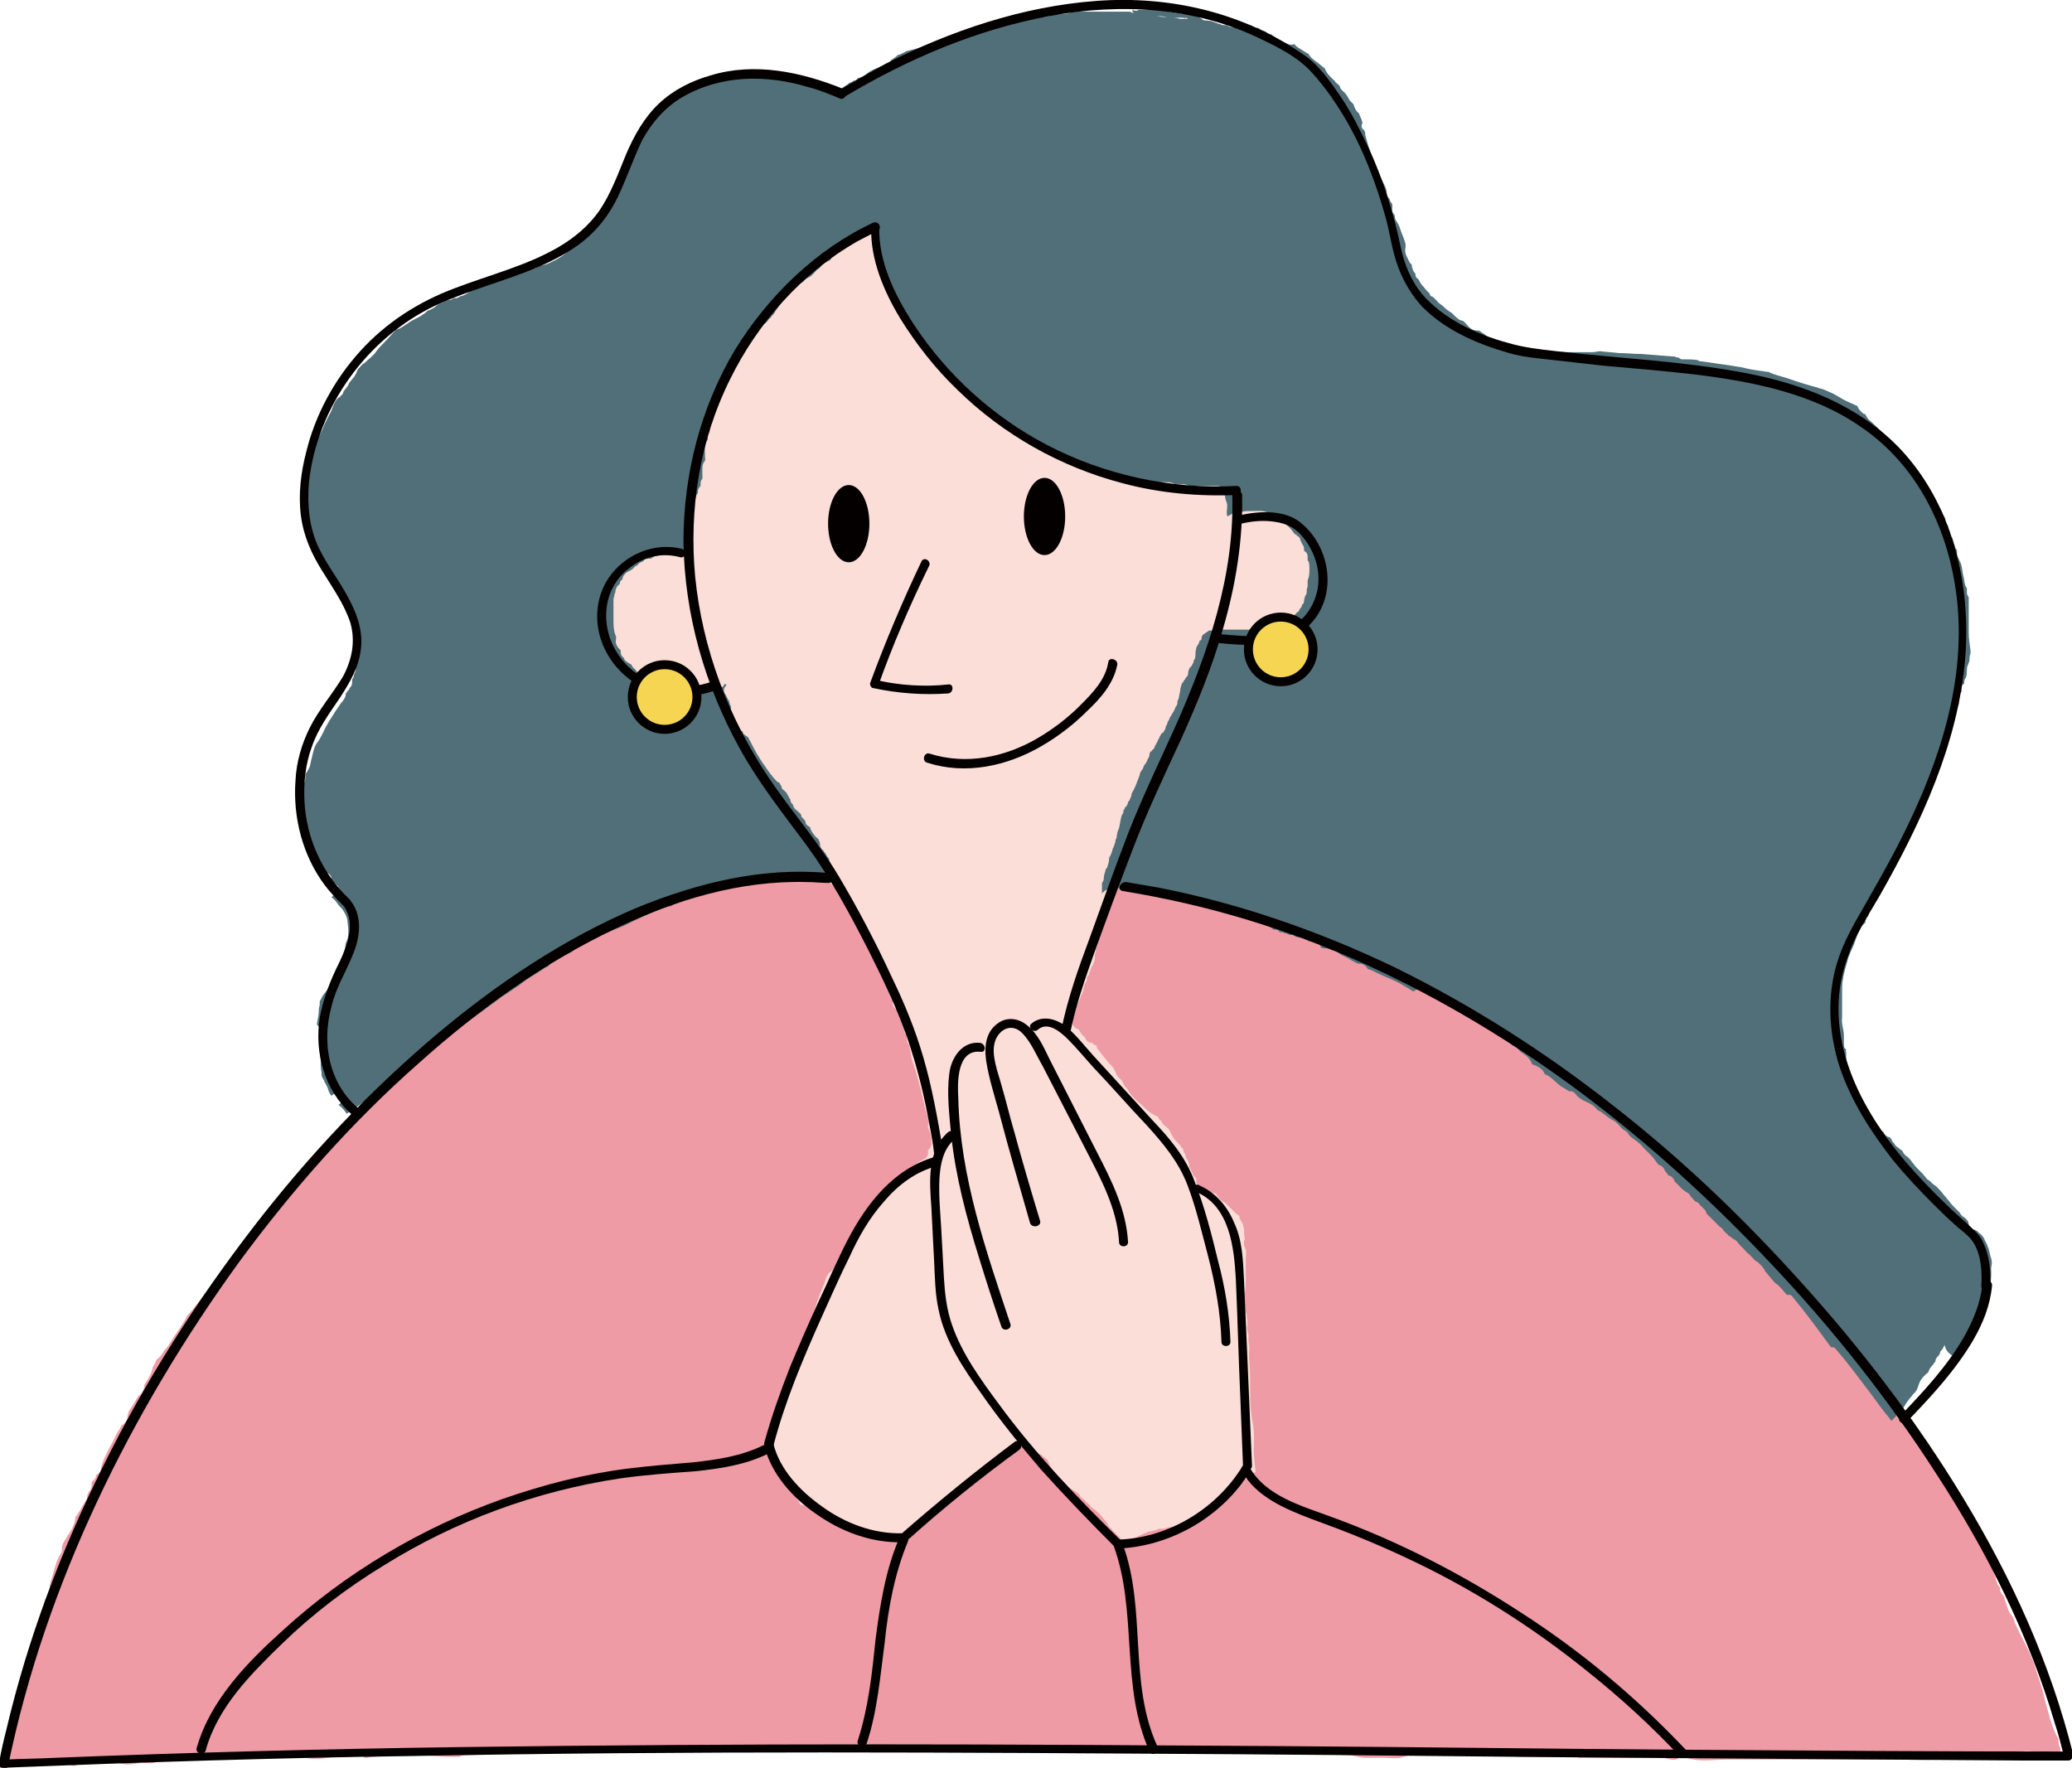
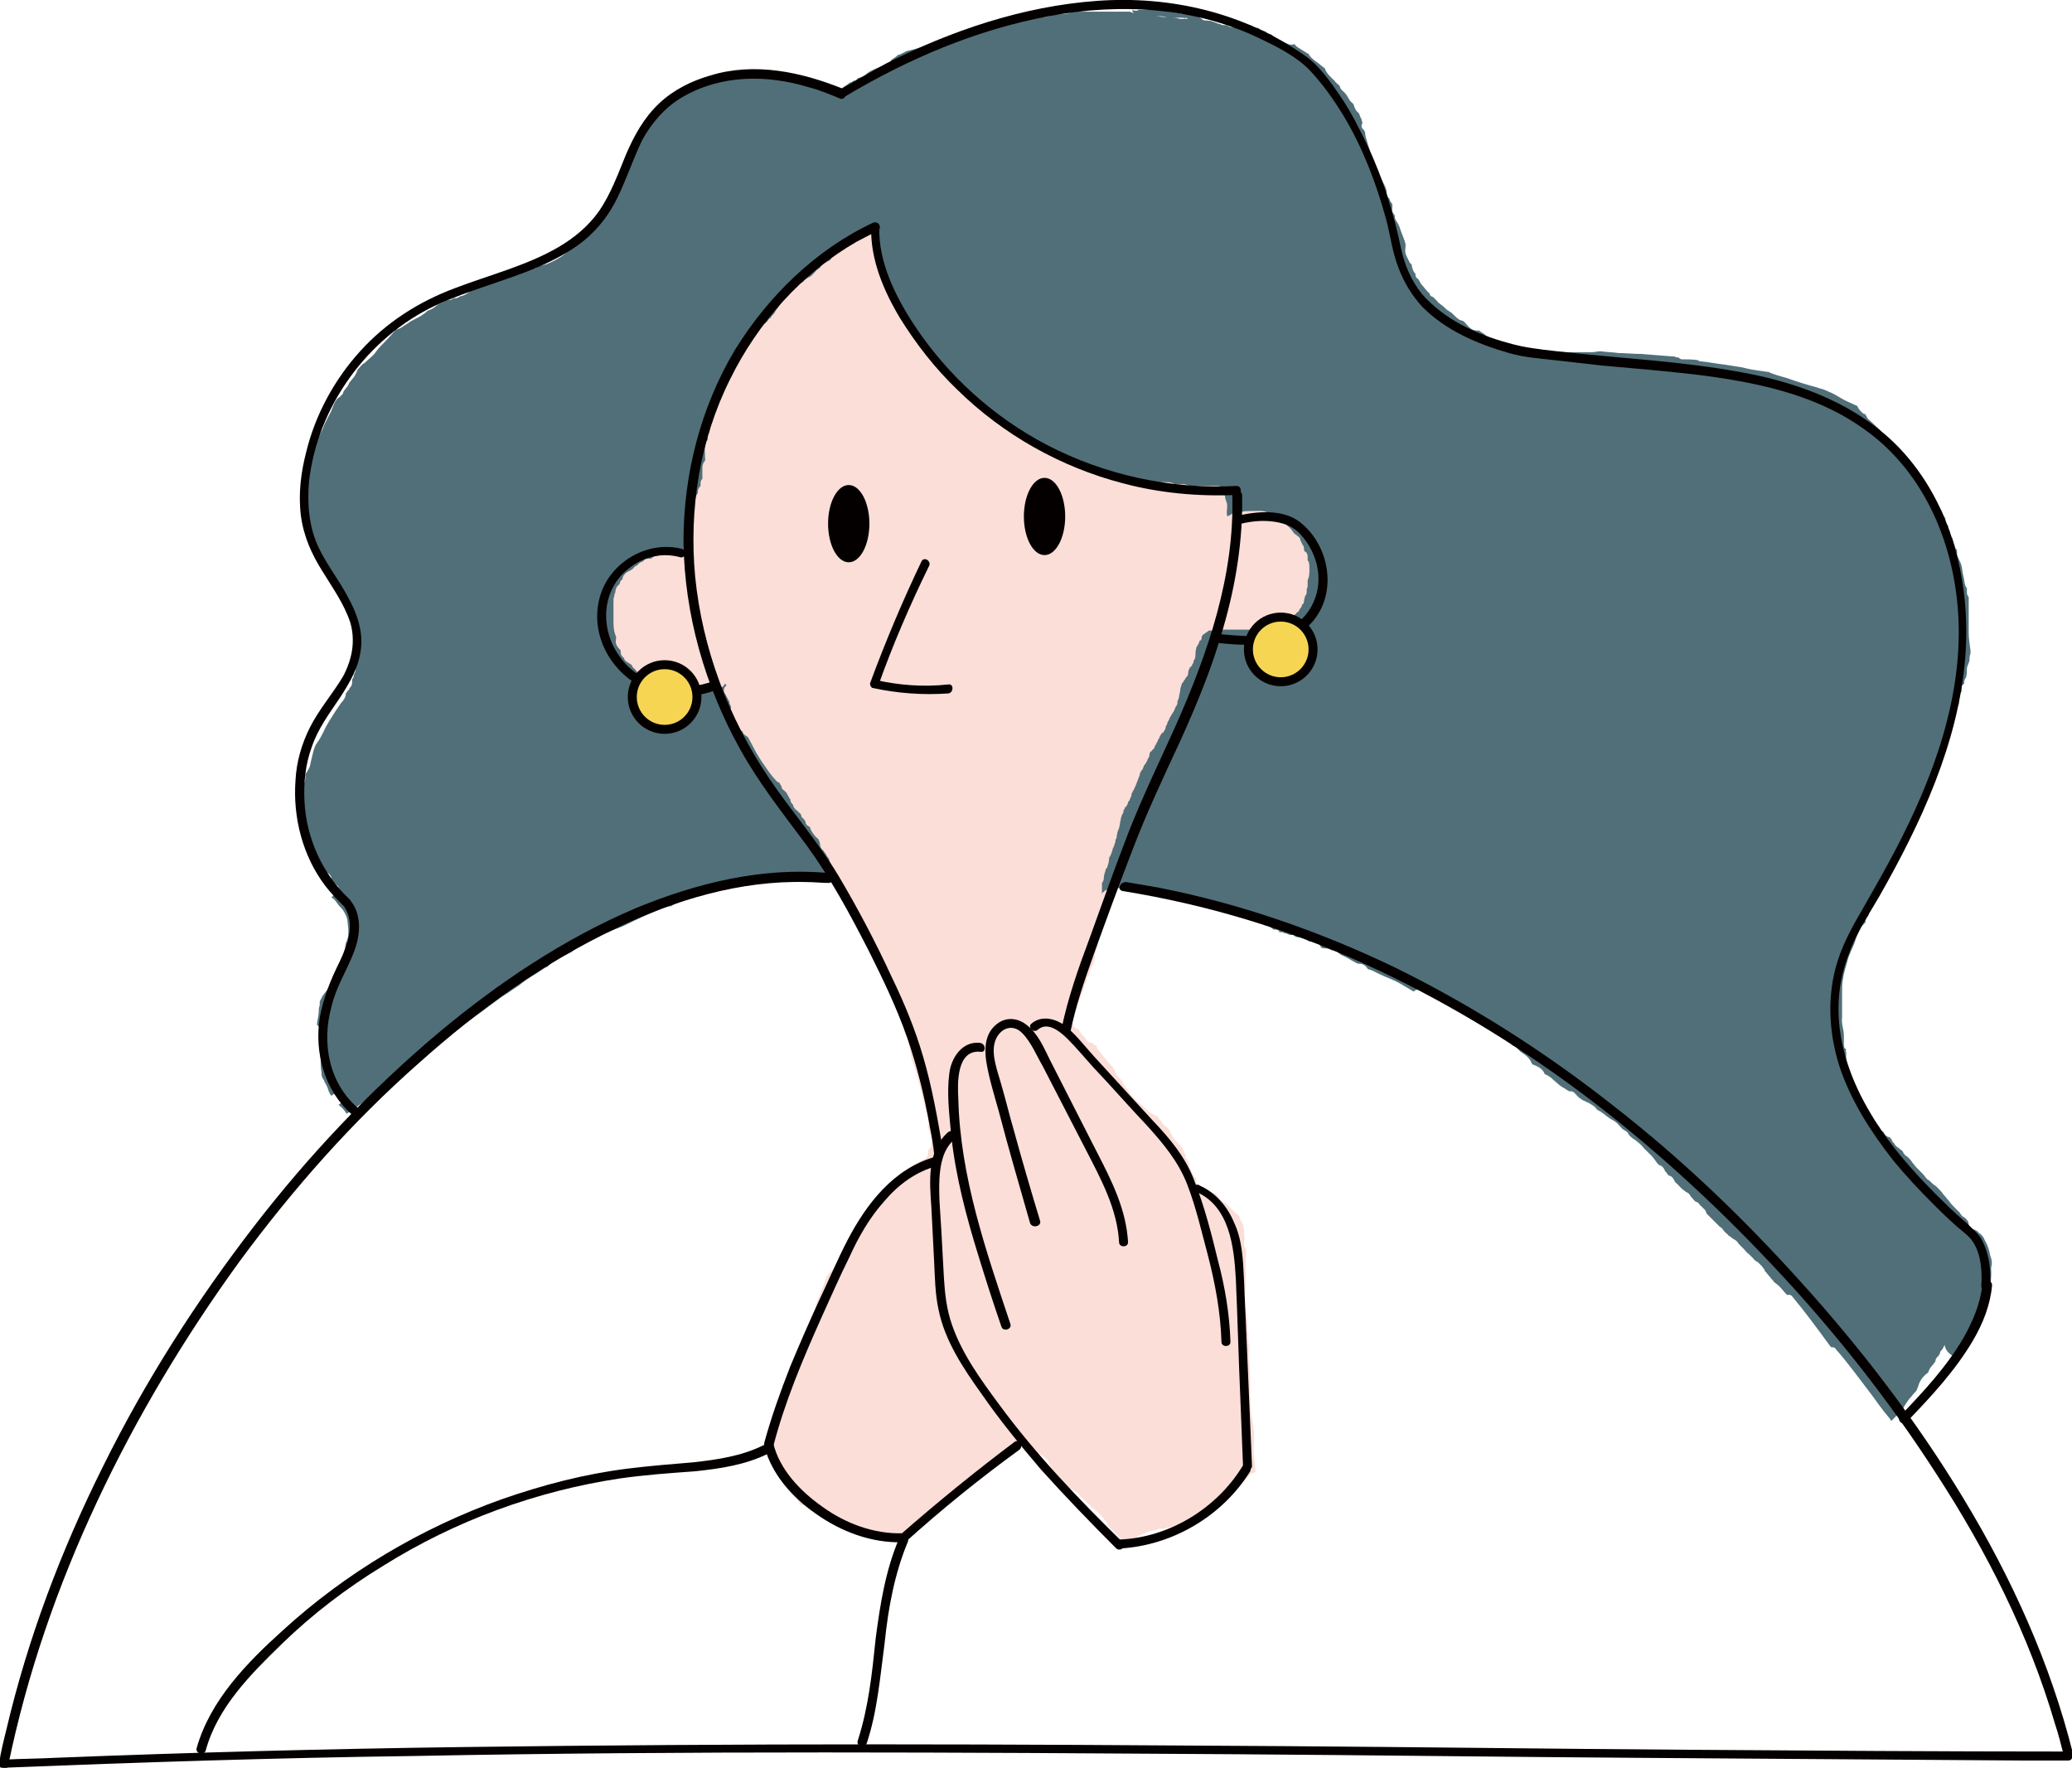
<svg xmlns="http://www.w3.org/2000/svg" version="1.1" id="レイヤー_1" x="0px" y="0px" viewBox="0 0 230.7 196.8" style="enable-background:new 0 0 230.7 196.8;" xml:space="preserve">
  <style type="text/css">
	.st0{fill:#EE9BA5;}
	.st1{fill:#FBDED8;}
	.st2{fill:#506F78;}
	.st3{fill:#516F78;}
	.st4{fill:#040000;}
	.st5{fill:#F6D553;stroke:#040000;stroke-miterlimit:10;}
</style>
  <g>
-     <path class="st0" d="M3.8,196.4c0.4,0,0.8,0.2,1.1,0.2c0,0,0.5-0.2,0.6-0.2c0.2,0,0.5,0,0.7,0c0.6,0,1.1,0,1.7,0.1   c-0.2,0,0.3,0.1,0.3,0.1c0.2,0,0.5-0.2,0.6-0.2c0.7-0.1,1.3-0.2,2-0.2c0.6,0,1.2,0,1.9,0c0.4,0,0.7,0.1,1.1,0.2   c0.5,0.1,1,0,1.6-0.1c0.4-0.1,0.9,0,1.3,0c0.7,0,1-0.3,1.7-0.4c1-0.1,2,0.2,2.8,0.1c1.2,0,2.3-0.1,3.4-0.2c0.6,0,1.2-0.2,1.8-0.2   c0.5,0,1,0,1.4-0.1c0.8-0.2,1.8-0.2,2.7-0.1c0.2,0,0.3,0,0.5,0.1c-0.2,0.1-0.2,0.1,0.1,0.1c0.2,0,0.5,0,0.7,0c0.5,0,1.1,0,1.6,0   c0.4,0,0.7,0.1,1.2,0.2c-0.4-0.1,0,0,0.1,0c0.3,0,0.5,0,0.8,0c0.6,0,1.2-0.2,1.8-0.2c0.5,0,1,0,1.6,0c0.5,0,0.9-0.2,1.4-0.1   c0.1,0,0.2,0.1,0.3,0.2c0.1,0,0.5,0,0.3,0c0.9-0.2,1.9-0.1,2.9-0.3c1.1-0.2,2.3-0.1,3.3,0c1.1,0.1,2.2,0.2,3.3,0.2c0,0,0.1,0,0.1,0   c0.2,0,0.4,0,0.6,0c0,0,0.1,0,0.2-0.1c0.3-0.1,0.7-0.1,1-0.1c1.4,0,2.5-0.3,3.8-0.4c0.3-0.1,0.6-0.2,0.9,0c0.4,0,0.7,0,1.1,0   c0.6,0,1.1-0.2,1.7-0.2c1.2,0,2.3,0.2,3.4,0.2c1.3,0,2.6,0,3.8,0c0.7,0,1.3-0.2,1.9-0.2c0.7,0,1.3,0,2,0c1.8,0,3.8-0.5,5.6-0.2   c0.1,0,0.6,0.1,0.5,0.2c0.2,0,0.4-0.2,0.7-0.2c0.3,0,0.4,0.1,0.7,0.1c0.2,0,0.5,0,0.7,0c0.5,0,1,0.1,1.4,0.2c0.5,0.1,1-0.1,1.5-0.1   c1.2-0.1,2.5,0.1,3.7,0c0.4-0.1,0.7-0.2,1.1-0.2c0.3,0,0.6,0,0.9,0c0.3,0,0.5-0.2,0.8-0.2c0.2,0,0.4,0,0.6,0c0.4,0,0.9,0,1.3,0   c1.2,0,2.4,0,3.6,0c0.5,0,1,0,1.5,0c0.3,0,0.5,0.1,0.7,0.1c-0.1,0,0.5,0,0.4,0c0.3,0,0.7,0,1.2,0c0.4,0,0.8,0.1,1.2,0.2   c0.3,0,1.1,0,1.5,0c0.5,0,1,0.1,1.5,0.2c0.3,0,0.6,0,0.9,0c0.1,0,1-0.1,0.6,0c1-0.3,2-0.2,3-0.2c1.4,0,2.7,0,4.1,0.1   c1.1,0.1,2-0.3,3.1-0.3c0.7,0,1.4,0.2,2,0.4c0.5,0,0.9,0,1.4,0c0.8,0,1.4-0.3,2.2-0.3c1.1,0,2.2-0.2,3.3,0.2   c0.4,0.1,0.9,0.1,1.3,0.1c0.1,0,0.3,0,0.4,0c-0.2,0-0.1-0.1,0.1-0.2c0.3-0.1,0.5-0.1,0.7-0.1c1,0,1.8,0.1,2.8,0.3   c1.1,0.2,2.5,0,3.6,0c1.4,0,2.9,0,4.3,0c2.8,0,5.5,0,8.3,0c0.3,0,0.6,0.1,0.8,0.4c0.3,0,0.7,0,0.9,0c0.6,0,1.1-0.2,1.6-0.2   c0.6-0.1,1,0,1.5,0.2c0.5,0.1,0.9,0.1,1.4,0.1c0.6,0.1,1.1,0.3,1.8,0.3c0.7,0,1.3,0,2,0c0.6,0,1.3,0.1,1.8,0   c0.5-0.1,0.8-0.3,1.3-0.3c2.5-0.1,5,0,7.4,0c1.4,0,3-0.1,4.5,0.2c0.4,0,0.8,0,1.2,0c0.9,0,1.7,0,2.6,0c0.3,0,0.7,0,1,0   c0.4-0.1,0.7-0.3,1.1-0.3c0.3,0,0.6,0.1,0.7,0.4c0.3,0,0.7,0,0.9,0c0.4,0,0.8,0,1.2,0c0.7,0,1.5,0,2.2,0c1.7,0,3.4-0.1,5.1,0   c0.4,0,1,0.3,1.4,0.2c0.2,0,0.4-0.2,0.6-0.2c0.6-0.1,0.9,0.1,1.5,0.2c1.1,0.2,2.5,0,3.6,0c3.3,0,6.6,0,9.9,0c3.1,0,6.2,0,9.3,0   c1.3,0,2.7,0.1,4.1,0c0.8-0.1,1.5-0.4,2.4-0.4c0.7,0,1.4,0.1,2.1,0.1c1.2-0.7,2.9-0.1,4.2-0.3c0.3,0,0.6-0.2,1-0.3   c0.5-0.1,1,0,1.5,0c1,0.1,2,0.4,3,0.6c0,0,0,0,0,0v0c-0.2-0.2-0.3-0.4-0.3-0.7v-0.3c-0.2-0.3-0.2-0.6-0.2-1   c-0.8-1.3-1.1-2.9-1.5-4.3c-0.3-1.4-0.7-2.4-1.1-3.7c-0.5-1.7-1.5-3.2-2.2-4.8c-0.1-0.2-0.2-0.7-0.3-0.8c-0.1-0.1-0.4-0.5-0.5-0.8   c-0.1-0.3-0.2-0.6-0.3-0.9c-0.1-0.2-0.1-0.4-0.2-0.6c-0.1-0.1-0.2-0.2-0.3-0.4c-0.1-0.1-0.1-0.3-0.1-0.5c0,0,0,0,0,0   c0-0.1-0.2-0.3-0.2-0.3c0,0-0.1-0.1-0.1-0.2c-0.1-0.2-0.1-0.3-0.2-0.5c0,0,0-0.1,0-0.1c0,0,0,0,0-0.1c-0.2-0.3-0.2-0.6-0.3-0.9   c0-0.1,0-0.1,0-0.1c0,0,0,0,0,0c-0.1-0.2-0.2-0.3-0.3-0.4c-0.2-0.3-0.3-0.6-0.5-0.9c-0.1-0.4-0.1-0.7-0.4-1   c-0.2-0.3-0.4-0.5-0.5-0.9c-0.2-0.4-0.3-0.8-0.5-1.2c-0.4-0.7-0.8-1.5-1.2-2.2c-0.1-0.2-0.3-0.4-0.4-0.6c-0.1-0.2-0.3-0.5,0-0.2   c-0.1-0.1-0.3-0.5-0.3-0.6c-0.1-0.1-0.2-0.2-0.2-0.3c-0.1-0.1-0.1-0.1-0.1-0.1c0.1,0.2,0,0.1,0,0c0,0,0-0.1-0.1-0.2   c-0.1-0.1-0.1-0.3-0.2-0.5c-0.3-0.4-0.5-0.9-0.7-1.4c-0.3-0.4-0.4-0.9-0.5-1.4c0,0,0-0.1-0.1-0.1c0,0,0,0,0,0   c-0.3-0.2-0.3-0.3-0.5-0.6c-0.2-0.5-0.4-0.9-0.7-1.3c-0.3-0.4-0.7-0.9-1-1.3c-0.3-0.4-0.5-1-0.9-1.4c-0.8-0.8-1.6-1.5-2.3-2.3   c-0.4-0.5-0.8-0.9-1.2-1.4c-0.2-0.2-0.3-0.4-0.4-0.6c-0.1-0.1-0.1-0.3-0.3-0.4c-0.1-0.1-0.1-0.1-0.1-0.2c-0.2-0.1-0.4-0.3-0.5-0.6   c0-0.1-0.1-0.2-0.1-0.3c0,0,0,0-0.1,0c0,0,0,0,0.1,0c0,0,0,0,0,0c-0.3-0.1-0.6-0.4-0.7-0.8c-0.1-0.1-0.2-0.2-0.3-0.3   c0,0,0-0.1-0.1-0.1c-0.2-0.1-0.4-0.3-0.5-0.6c0-0.2-0.4-0.5-0.5-0.7c0.1,0.2,0.1,0.2,0,0c0,0,0,0,0,0c-0.1-0.1-0.2-0.4-0.2-0.4   c0.2,0.2-0.3-0.2-0.4-0.3c-0.3-0.3-0.4-0.6-0.6-0.9c-0.2-0.3-0.6-0.6-0.8-0.9c-0.2-0.2-0.3-0.5-0.5-0.7c-0.3-0.4-0.7-0.7-0.9-1.2   c-0.5-0.4-0.9-1-1.3-1.5c-0.5-0.7-1-1.3-1.5-1.9c-1-1.2-2.3-2-3.2-3.3c-0.4-0.2-0.5-0.5-0.8-0.9c0.1,0.2-0.3-0.2-0.3-0.3   c-0.2-0.2-0.4-0.4-0.6-0.6c0.2,0.2-0.4-0.3-0.5-0.4c-0.2-0.2-0.3-0.4-0.5-0.5c-0.3-0.4-0.7-0.7-1.1-1.1c-0.8-0.8-1.5-1.6-2.3-2.3   c-0.5-0.4-1-0.7-1.4-1.2c-0.2-0.2-0.4-0.4-0.5-0.6c-0.1-0.1-0.1-0.2-0.1-0.2c0,0-0.1,0-0.1-0.1c-0.1-0.1-0.4-0.5-0.3-0.5   c-0.1-0.2-0.3-0.4-0.2-0.3c0,0-0.4-0.2-0.6-0.3c-0.2-0.2-0.3-0.4-0.5-0.6c-0.3-0.4-0.6-0.8-1-1.1c-0.5-0.4-1.2-0.7-1.6-1.1   c-0.2-0.2-0.2-0.4-0.4-0.6c-0.2-0.2-0.4-0.3-0.6-0.4c-0.5-0.4-1-0.7-1.4-1.2c-0.4-0.4-0.9-0.9-1.3-1.4c-0.2-0.2-0.4-0.4-0.7-0.6   c-0.4-0.1-0.7-0.2-1-0.5c-0.3-0.2-0.5-0.5-0.8-0.7c-0.2-0.1-0.5-0.1-0.7-0.3c-0.2-0.1-0.3-0.3-0.5-0.5c-0.4-0.3-0.6-0.3-1-0.6   c-0.1-0.1-0.2-0.2-0.3-0.3c-0.1,0-0.4-0.2-0.4-0.2c-0.4-0.3-0.8-0.6-1.2-0.9c0,0-0.3-0.3-0.3-0.3c-0.2,0-0.3,0-0.5-0.1   c-0.2-0.1-0.3-0.2-0.4-0.4c-0.3-0.1-0.5-0.2-0.7-0.5c0,0-0.1,0-0.1-0.1c0.1,0,0.1,0,0.1,0.1c0,0,0,0,0,0c-0.1-0.1-0.6-0.3-0.6-0.3   c0.5,0.2-0.4-0.2-0.5-0.3c0,0-0.2-0.2-0.2-0.2c-0.1-0.1-0.3-0.2-0.3-0.2c-0.2-0.2-0.2-0.3,0-0.1c-0.2-0.1-0.3-0.1-0.4-0.2   c-0.1-0.1-0.3-0.2-0.4-0.3c0.2,0.1,0.1,0-0.1-0.1c-0.1,0-0.1-0.1-0.2-0.1c0,0,0,0-0.1,0c-0.5-0.3-0.9-0.9-1.4-1.2   c-0.4-0.3-0.9-0.8-1.4-1c-0.2-0.1-0.4-0.1-0.6-0.3c-0.2-0.1-0.2-0.2-0.2-0.2c0,0-0.1,0-0.1,0c-0.2,0-0.4,0-0.5-0.1   c-0.1-0.1-0.2-0.2-0.4-0.3c-0.1,0-0.1-0.1-0.1-0.1c0,0,0,0-0.1,0c-0.4,0-0.8-0.3-0.9-0.7c0,0,0,0,0,0c0,0,0,0,0,0c0,0,0,0,0-0.1   c-0.2-0.1-0.4-0.1-0.6-0.2c-0.3-0.1-0.3-0.2-0.2-0.2c-0.2-0.1-0.4-0.1-0.5-0.2c-0.7-0.3-1.2-0.7-1.8-1.1c-0.3-0.2-0.7-0.2-1.1-0.4   c-0.2-0.1-0.4-0.2-0.6-0.3c0,0-0.1-0.1-0.2-0.1c-0.3-0.1-0.7-0.2-1.1-0.3c-0.2-0.1-0.5-0.3-0.7-0.5c-0.4-0.1-0.7-0.3-1.1-0.5   c-0.8-0.1-1.7-0.4-2.4-0.7c-0.5-0.2-0.9-0.5-1.4-0.7c-0.4-0.2-1-0.3-1.4-0.5c-0.8-0.3-1.5-0.5-2.2-0.8c0.4,0.2-0.1,0-0.3,0   c-0.2-0.1-0.4-0.1-0.6-0.2c-0.2-0.1-0.3-0.2-0.4-0.3c-0.3-0.1-0.5-0.2-0.7-0.3c-0.8-0.2-1.5-0.7-2.3-0.9c-0.4-0.1-0.8-0.4-1.2-0.5   c0,0-0.5,0-0.7-0.1c-0.8-0.2-1.6-0.4-2.3-0.7c-0.6-0.2-1-0.3-1.5-0.5c-0.4-0.1-0.8-0.2-0.9-0.2c-0.3,0-0.5,0-0.8,0   c-0.3,0-0.5-0.2-0.7-0.3c-1-0.3-2.2-0.3-3-0.8c-0.4-0.1-0.8-0.2-1.2-0.2c-0.2,0-0.5-0.1-0.7-0.3h0c-0.1,0-0.2,0-0.3,0   c-0.3-0.1-0.5-0.2-0.8-0.2c-0.2,0-0.3,0-0.5-0.1c-0.1,0-0.2-0.1-0.2-0.1c0.3,0,0.3,0,0.2,0c-0.2,0-0.4,0-0.6,0   c-0.3,0-0.5-0.1-0.7-0.3c-0.3,0-0.6,0-0.9,0c0,0-0.1,0-0.1,0c-0.1,0-0.3,0-0.4,0c-0.2-0.1-0.4-0.2-0.5-0.3   c-0.1-0.1-0.3-0.1-0.3-0.2c-0.1,0-0.1,0-0.1,0c-0.3,0-0.5,0-0.8,0c-0.1,0-0.2,0-0.3-0.1c-0.1,0.3-0.3,0.6-0.6,0.8   c-0.1,0.4-0.2,0.7-0.5,1c0,0.2-0.1,0.4-0.2,0.7c0.1-0.2,0,0.1-0.1,0.2c0,0.1-0.1,0.3-0.1,0.4c-0.1,0.2-0.1,0.2-0.1-0.2   c0,0.1,0,0.2,0,0.3c-0.1,0.1-0.1,0.3-0.2,0.4c0,0.1-0.1,0.1-0.1,0.1c0,0.1-0.1,0.2-0.2,0.3c-0.1,0.3-0.2,0.6-0.3,1   c-0.2,0.5-0.3,1-0.5,1.5c-0.4,0.8-1.2,1.3-1.2,2.1c0,0.3-0.1,0.5-0.3,0.7c0,0.1,0,0.1,0,0.2c0,0.1-0.1,0.3-0.2,0.3   c0,0.1,0,0.3,0,0.4c0,0.3-0.2,0.6-0.4,0.8c0,0.2-0.1,0.3-0.2,0.5c0,0.2-0.1,0.4-0.2,0.5c0,0.3-0.1,0.5-0.2,0.7   c0,0.6-0.1,1.3-0.6,1.8c0,0.1-0.1,0.3-0.1,0.3c0,0.1-0.1,0.1-0.1,0.1c0,0.3-0.2,0.6-0.5,0.8c-0.2,0.2-0.4,0.4-0.8,0.4   c-0.1,0-0.1,0-0.2,0c-0.8,0.6-1.7,0.7-2.4,0.1c-0.1,0-0.2-0.1-0.2-0.2c-0.2,0-0.3-0.1-0.5-0.2c-0.2,0-0.5,0-0.7,0   c-0.2,0-0.4,0-0.6,0.1c-0.2,0.1-0.1-0.1-0.1,0.2c-0.1,0.3-0.4,0.6-0.7,0.7c0.5-0.2,0.1,0-0.1,0.3c0.1-0.2,0,0.2,0,0.2   c-0.1,0.2-0.2,0.4-0.4,0.5c-0.3,0.3-0.7,0.3-1.1,0.3c-0.1,0.1-0.2,0.1-0.4,0.2c-0.1,0.1-0.1,0.1-0.2,0.1c-0.1,0.1-0.3,0.2-0.5,0.4   c-0.1,0.1-0.1,0.1-0.1,0.1c-0.1,0-0.1,0.1-0.2,0.1c0,0,0,0-0.1,0c0,0,0,0,0,0c-0.1,0.1-0.2,0.2-0.3,0.2c0,0,0,0,0,0   c0,0-0.1,0.1-0.1,0.1c0.1-0.1-0.1,0.1-0.2,0.3c0,0,0,0,0,0.3c0,0.3-0.1,0.5-0.3,0.7c0,0.2-0.1,0.4-0.2,0.5c0,0,0,0.1-0.1,0.1   c0,0.2-0.1,0.6-0.1,0.7c-0.1,0.2-0.1,0.3-0.2,0.6c0,0.3,0,0.5-0.1,0.8c-0.1,0.3-0.3,1.3-0.2,1.4c0.3,0.3,0.4,0.8,0.2,1.2   c0.2,0.6,0.1,1.4,0.1,2.1c0,0.4,0,0.8-0.2,1.1c0,0,0,0,0,0.1c0,0.1,0,0.2,0,0.4c0,0.4,0,0.9,0,1.3c0,0.2,0,0.3-0.1,0.4   c0,0,0,0.1,0,0.1c0.1,0.2,0.1,0.3,0.1,0.5c0,0.1,0,0.1,0,0.2c0,0.2,0,0.4,0,0.6c0,0.6-0.5,0.9-0.9,1c0,0.1-0.1,0.2-0.2,0.2   c-0.1,0.1-0.3,0.2-0.5,0.3c-0.2,0.2-0.4,0.3-0.7,0.3c-0.6,0-1.2,0-1.8,0c-1.1,0-1.2-1.2-0.6-1.7c0.2-0.3,0.5-0.6,0.9-0.6   c0.1,0,0.1,0,0.2,0c0.2-0.1,0.5-0.2,0.8-0.2c0.1-0.1,0.2-0.1,0.3-0.2c0.1-0.2,0.2-0.3,0.3-0.5c0-0.1,0-0.1,0-0.2c0-0.1,0-0.1,0-0.2   c0-0.2-0.1-0.4-0.2-0.6c-0.1-0.4-0.1-0.8-0.1-1.2c-0.2-0.3-0.2-0.6-0.2-1c-0.2-0.3-0.3-0.6-0.3-1.1c0-0.2,0-0.4,0-0.6c0,0,0,0,0,0   c0,0-0.1-0.1-0.1-0.1c-0.2-0.4-0.1-0.9-0.2-1.3c-0.1-0.4-0.2-0.8-0.2-1.3c0-0.1,0-0.3,0.1-0.3c-0.1-0.1-0.2-0.3-0.3-0.4   c-0.1-0.2-0.1-0.4-0.1-0.6c-0.1-0.2-0.2-0.4-0.3-0.7c0-0.1,0-0.4,0-0.5c0-0.2-0.2-0.4-0.3-0.6c-0.1-0.3-0.2-0.7-0.2-1.2   c-0.1-0.2-0.2-0.4-0.3-0.6c-0.1-0.1-0.1-0.2-0.2-0.3c0-0.1-0.1-0.1-0.1-0.2c-0.2-0.2-0.3-0.4-0.3-0.7c0-0.1,0-0.2,0-0.3   c-0.1-0.2-0.2-0.4-0.3-0.7c-0.1-0.4-0.3-0.9-0.5-1.3c-0.1-0.2-0.1-0.5-0.2-0.8c0,0-0.1-0.1-0.2-0.2c-0.3-0.3-0.4-0.5-0.4-0.9v-0.1   c-0.2-0.2-0.3-0.4-0.3-0.7c0-0.3-0.3-0.7-0.4-1c-0.1-0.3-0.1-0.6-0.2-0.7c-0.3-0.7-0.6-1.4-0.9-2c-0.4-0.7-0.6-1.5-1-2.2   c-0.1-0.1-0.1-0.2-0.2-0.4c0-0.1,0-0.1,0-0.1c0,0-0.1-0.1-0.1-0.2c0-0.1,0-0.1-0.1-0.2c-0.2-0.1-0.3-0.3-0.3-0.5   c-0.1-0.2-0.3-0.4-0.3-0.5c-0.1-0.1-0.1-0.4-0.2-0.5c0,0-0.2-0.2-0.3-0.2c-0.2-0.2-0.2-0.4-0.3-0.6c0,0-0.2-0.6-0.1-0.4   c-0.2-0.4-0.5-0.7-0.8-1c-0.2-0.1-0.3-0.2-0.4-0.4c-0.2-0.2-0.3-0.5-0.4-0.8c-0.3-0.3-0.5-0.6-0.8-0.9c-0.3,0-0.6-0.1-0.9-0.1   c0,0-0.1,0-0.2,0c0,0-0.1,0-0.1,0c0,0,0,0,0,0c0,0,0,0-0.1,0c-0.1,0-0.1,0-0.2,0.1c0.1,0,0,0,0,0c-0.4,0.2-0.8,0.1-1-0.3   c-0.1-0.2-0.1-0.6,0-0.8c-1.3-0.4-2.8-0.8-4.2-0.7c-0.7,0-1.2,0.3-1.9,0.4c-0.4,0.1-0.8,0.1-1.2,0.1c-0.2,0-0.5,0-0.7,0   c0-0.1,0-0.3,0.1-0.4c0,0.5-0.4,0.9-0.9,0.9c-0.4,0-0.8,0-1.2,0c-0.4,0.3-0.9,0.4-1.4,0.5c-0.2,0.2-0.5,0.3-0.8,0.4   c-0.2,0.1-0.4,0.1-0.6,0.1c0,0.2,0,0.4-0.3,0.6c-0.3,0.3-0.7,0.5-1.1,0.6c-0.4,0.1-0.7,0.1-1.1,0.2c-0.8,0.3-1.5,0.9-2.2,1.3   c-0.8,0.4-1.6,0.6-2.4,0.9c-0.9,0.3-1.7,0.8-2.5,1.2c-1.4,0.7-2.8,1.3-4.2,2c-0.3,0.2-0.6,0.3-0.8,0.4c-0.8,0.5-1.7,1.1-2.5,1.6   c-0.2,0.2-0.4,0.3-0.6,0.5c-0.5,0.4-1.2,0.6-1.7,1c-0.4,0.4-0.8,0.7-1.3,1c0,0,0,0,0,0c-0.1,0.1-0.2,0.2-0.3,0.2   c-0.3,0.2-0.6,0.4-0.9,0.6c-0.2,0.1-0.4,0.3-0.6,0.4c-0.5,0.4-0.9,0.8-1.4,1.2c-0.7,0.5-1.4,1-2,1.4c-0.4,0.3-0.7,0.7-1.1,1   c-0.5,0.4-0.8,0.8-1.1,1.3c-0.3,0.4-0.8,0.7-1.2,1c-0.9,0.8-1.6,1.7-2.5,2.5c-0.6,0.5-1.2,0.8-1.7,1.3c-0.4,0.4-0.9,0.7-1.4,1   c-0.1,0.3-0.3,0.6-0.5,0.8c-0.4,0.3-0.7,0.3-0.9,0.8c-0.2,0.4-0.5,0.8-0.9,1.1c-0.4,0.3-0.8,0.5-1.2,0.8c-0.7,0.6-1.1,1.3-1.7,2.1   c-0.6,0.8-1.4,1.5-2.1,2.3c-0.3,0.4-0.7,0.7-1,1c-0.3,0.3-0.5,0.7-0.7,1c-0.5,0.6-1.2,1.1-1.7,1.7c-0.5,0.7-0.8,1.6-1.5,2.2   c-0.4,0.3-0.7,0.6-1,1c-0.1,0.1-0.2,0.2-0.3,0.3c-0.2,0.5-0.5,0.9-1,1.3c-0.1,0.3-0.3,0.5-0.5,0.6c-0.1,0.3-0.3,0.4-0.5,0.6   c-0.3,0.7-0.8,1.1-1.4,1.6c-0.1,0.4-0.3,0.7-0.6,1.1c-0.4,0.6-0.6,1.1-1.1,1.5c-1,1-1.7,2.2-2.7,3.2c-0.3,0.3-0.1,0.2,0,0   c-0.1,0.3-0.3,0.6-0.5,0.9c-0.4,0.7-0.9,1.3-1.3,2c0,0-0.5,0.8-0.7,0.9c0,0,0,0,0,0c-0.2,0.4-0.5,0.8-0.9,1.1   c-0.1,0.3-0.2,0.5-0.4,0.8c-0.1,0.7-0.5,1.3-0.9,1.9c-0.1,0.6-0.2,1.1-0.7,1.3c-0.3,0.5-0.5,0.9-0.8,1.3c-0.3,0.5-0.3,0.4-0.4,0.9   c0,0.5-0.3,0.9-0.7,1.1c-0.1,0.2-0.2,0.5-0.4,0.7c-0.2,0.4-0.4,0.8-0.6,1.2c-0.5,0.9-1.1,2-1.3,3c0,0.2-0.2,0.5-0.5,0.6   c0,0.2-0.1,0.4-0.2,0.5c-0.1,0.1-0.2,0.2-0.3,0.3c0,0.3,0,0.6-0.1,0.8c-0.1,0.2-0.3,0.3-0.3,0.5c-0.1,0.1-0.1,0.3-0.1,0.4   c-0.1,0.4-0.4,0.7-0.6,1.1c-0.2,0.4-0.5,0.8-0.7,1.1c-0.1,0.8-0.4,1.4-0.9,2.1c-0.2,0.4-0.5,0.7-0.6,1.2c0,0.3,0,0.5-0.1,0.7   c-0.1,0.2-0.2,0.3-0.3,0.5c-0.4,0.9-0.6,1.9-0.9,2.8c-0.1,0.6-0.1,1.2-0.4,1.7c-0.1,0.1-0.2,0.2-0.2,0.2c-0.1,0.5-0.2,0.9-0.4,1.3   c0,0.8,0.1,1.8-0.3,2.5c-0.2,0.4-0.2,0.7-0.3,1.2c-0.1,0.5-0.3,0.9-0.5,1.2c-0.1,0.5-0.3,1-0.4,1.5c-0.1,0.5-0.3,0.8-0.4,1.2   c-0.1,0.4,0,0.8-0.1,1.2c-0.1,0.3-0.2,0.5-0.4,0.7c0,0.4,0,0.8,0,1.1c-0.1,0.4-0.3,0.5-0.4,0.8c-0.1,0.3-0.1,0.7-0.2,1   c-0.1,0.2-0.2,0.5-0.4,0.7c0,0.5,0,1,0,1.5c0,0.6-0.5,1-0.5,1.6c0,0.1,0,0.1,0,0.2c0,0,0,0,0.1,0C1.8,196.3,2.8,196.4,3.8,196.4z" />
    <g>
      <path class="st1" d="M154.3,56.2c-0.1-1.4-0.7-2.7-1.5-3.7c-1.3-1.8-3.5-2.8-5.7-2.9c-1.8-1.9-4.6-2.9-7.2-2.3    c-1.3-1.3-3.2-2.2-5.1-2.2c-1.7-0.1-3.1,0.6-4.5,1.5c-1-1.1-2.3-1.9-3.8-2.3c-0.9-2.2-2.8-4-5.1-4.5c-1-2.7-3.9-4.4-6.7-4.5    c-0.6-1.2-1.6-2.3-2.8-3c-0.5-2.3-2-4.5-4.5-5.4c2.1-1.7,3.6-4.2,2.8-7c-0.9-3.6-5.5-5.5-8.7-3.5v0c-0.7,0.5-1.4,1-2.1,1.6    c-10.2,8.1-20.1,16.5-29,25.8c-2.3,2.4-4.8,4.7-6.8,7.3c-1.4,1.6-2.6,3.5-2.5,5.7c0,1.2,0.3,2.3,0.8,3.2c-1.7,2.1-3.4,4.2-4.3,6.9    c-0.2,0.6-0.2,1.2-0.3,1.8c-0.1,0.2-0.2,0.3-0.3,0.5c-3,5.2,0.4,10.4,5.3,11.5c1.3,3.1,4.2,4.5,7.4,4.5c1,1.4,2.6,2.5,4.4,2.9    c1,2.5,3.2,4.4,6,4.8c0.9,1.4,2.2,2.5,3.8,3.2c0.1-0.5,0.6-0.7,1-0.6c0-0.1,0.1-0.1,0.1-0.2c0-0.2,0-0.3,0-0.5    c0-1.2,1.8-1.2,1.8,0c0,0.4,0,0.8,0.1,1.2c0.3,0,0.6,0.2,0.7,0.6c0,0.1,0,0.2,0,0.2c0.1,0,0.2,0.1,0.3,0.2    c0.2-0.1,0.4-0.2,0.7-0.1c0,0,0,0,0,0c0-0.5,0.4-0.9,0.9-0.9c0.6,0,1,0.3,1.1,0.8c0.3-0.3,0.7-0.5,1-0.4c1,0.3,1.2,1.5,1.5,2.4    c0.1,0.2,0.1,0.4,0.2,0.6c0,0,0.1,0.1,0.1,0.1c0,0,0,0,0,0.1c0,0,0,0,0,0c0.5,0.6,0.9,1.3,1.2,2c0.1,0.1,0.1,0.2,0.2,0.2    c0.6,1,1.1,2.1,1.7,3.1c0.6,1.1,1,2.3,1.6,3.4c0.4,0.8,0.8,1.7,1.1,2.6c0.4,0.6,0.9,1.1,1.2,1.6c0,0,0,0,0,0    c0.5,0.3,0.5,0.9,0.2,1.3c0,0.1,0,0.2,0,0.3c0,0.1,0,0.2,0,0.3l0,0c0.1,0.1,0.1,0.2,0.1,0.3c0,0.1,0,0.2,0,0.2    c0.1,0.2,0.2,0.4,0.3,0.6c0.2,0.6,0.3,1.2,0.4,1.8c0,0.2,0.1,0.4,0.1,0.6c0.6,1.6,1,3.3,1.4,5c0,0.2,0.1,0.4,0.1,0.5    c0.2,0.6,0.4,1.1,0.4,1.7c0,0.1,0,0.2-0.1,0.2c0,0.1,0,0.2,0.1,0.4c0.2,0.5,0.3,0.8,0.3,1.3c0,0.1,0,0.1,0,0.2c0,0,0,0,0,0    c0,0,0,0,0,0c0,0,0,0,0,0c0,0.1,0,0.1,0,0.2c0,0.3-0.2,0.5-0.4,0.7c0.1,0.3,0,0.7-0.3,0.9c-1.2,0.6-2.3,1.5-3.4,2.3    c-1.1,0.8-2,1.8-2.6,3c-0.3,0.6-0.6,1.1-1,1.7c-0.4,0.7-0.9,1.3-1.4,1.9c-0.2,0.4-0.5,0.8-0.7,1.2c-0.3,0.9-0.6,1.7-1.3,2.4    c-0.1,0.1-0.2,0.2-0.3,0.2c-0.1,0.2-0.2,0.3-0.3,0.5c-0.2,0.7-0.5,1.4-0.8,2.1c-0.3,0.8-0.5,1.6-0.8,2.4c-0.4,0.9-0.7,1.9-1.1,2.8    c-0.3,0.5-0.4,0.8-0.5,1.4c-0.1,0.4-0.2,0.8-0.3,1.1c-0.2,0.8-0.6,1.7-1,2.5c-0.2,0.4-0.4,0.8-0.7,1.2c-0.1,0.1-0.1,0.1-0.1,0.1    c-0.1,0.2-0.1,0.4-0.2,0.5c-0.1,0.5-0.1,0.9-0.2,1.3c-0.1,0.5-0.3,0.9-0.4,1.4c-0.1,0.3-0.2,0.9-0.5,1.3c0,0.1-0.1,0.2-0.1,0.3    c0.1,0.1,0.1,0.2,0.1,0.4c0,0.1,0.1,0.3,0.1,0.5c0.2,0.1,0.3,0.3,0.3,0.6c0,0.2,0.1,0.4,0.1,0.6c0.3,0.3,0.5,0.7,0.7,1.1    c0,0,0,0,0.1,0.1c0.5,0.6,1,1.3,1.5,2c0.3,0.5,0.6,1,0.9,1.6c0.2,0.1,0.5,0.1,0.7,0.2c0.2,0.1,0.4,0.2,0.5,0.4    c0.1,0,0.1,0.1,0.2,0.1c0.7,0.4,1.4,0.7,2.1,1.1c0.4,0.2,0.7,0.5,1.1,0.7c0,0,0,0,0,0c0.8,0.4,1.5,0.7,2.3,1.1    c0.5-0.2,1.2,0,1.7,0.2c0.1,0,0.2,0,0.3,0.1c0.1-0.2,0.4-0.4,0.7-0.4c0.4,0,0.8,0.1,1.2,0.2c0.1,0.1,0.3,0.1,0.4,0.2    c0.1,0,0.2-0.1,0.3-0.1c-0.2,0.1,0.3-0.2,0.3-0.2c0,0,0,0,0,0c0.1-0.1,0.2-0.1,0.3-0.2c0.2-0.1,0.4-0.3,0.7-0.5    c0.1-0.1,0.1-0.2,0.2-0.2c0,0,0-0.1,0.1-0.1c0.1-0.1,0.2-0.2,0.3-0.2c0.1-0.1,0.3-0.3,0.4-0.4c0.2-0.2,0.4-0.3,0.6-0.5    c1.2-1.1,2.5-2.1,3.8-3c1-0.7,2-1.5,3-2.3c0.5-0.3,1-0.8,1.5-1.1c0.1-0.1,0.2-0.1,0.3-0.2c0.1,0,0.1-0.1,0.2-0.1    c0.2-0.4,0.4-0.7,0.8-0.9c0.2-0.2,0.4-0.4,0.7-0.4c0.1,0,0.3,0,0.4,0c0.3,0,0.5,0.2,0.7,0.4c0.1,0.1,0.2,0.1,0.3,0.2    c0,0,0.2,0.2,0.3,0.2c0,0,0.2,0.1,0.3,0.1c0,0,0,0,0.2,0.1c0.1,0.1,0.2,0.2,0.2,0.2c0,0,0.3,0.2,0.4,0.3c0.1,0.2,0.2,0.3,0.2,0.5    c0,0,0.1,0.1,0.1,0.1l0,0c0,0,0,0,0,0.1c0.2,0.3,0.4,0.6,0.4,0.9c0.1,0.1,0.1,0.2,0.2,0.4c0,0,0,0,0,0c-0.3-0.5,0-0.1,0.1,0    c0.1,0,0.1,0.1,0.2,0.1c0.2,0.1,0.3,0.3,0.4,0.4c0.1,0,0.1,0.1,0,0c0,0,0,0,0,0c0,0,0,0,0,0c0.2,0.1,0.3,0.2,0.4,0.3    c0.2,0.1,0.3,0.2,0.5,0.4c0.1,0,0.1,0.1,0.2,0.1c0.1,0,0.1,0.1,0.2,0.1c0.1,0.1,0.4,0.2,0.7,0.5c0,0,0,0.1,0.1,0.1    c0.1,0.1,0.2,0.3,0,0c0,0-0.1-0.1,0,0.1c0,0.1,0.1,0.2,0.2,0.2c0.2,0.2,0.4,0.3,0.5,0.5c0.2,0.1,0.4,0.3,0.5,0.5    c0.5,0.3,1,0.8,1.4,1.3c0.1,0.2,0.3,0.3,0.4,0.5c0.1,0.3,0.2,0.4,0,0.1c0.1,0.1,0.1,0.2,0.2,0.3c0.2,0.1,0.3,0.3,0.4,0.4    c0.2,0.2,0.3,0.3,0.5,0.5c0.1,0.1,0.2,0.2,0.3,0.3c0,0,0.1,0.1,0.1,0.2c0.1,0.1,0.2,0.2,0.2,0.3c0.6-0.2,1.1-0.4,1.7-0.6    c0.1,0,0.1,0-0.1,0c0.1,0,0.1-0.1,0.2-0.1c0.1-0.1,0.3-0.1,0.4-0.2c0.1,0,0.2-0.1,0.3-0.1c0.2-0.1,0.3-0.2,0.5-0.2c0,0,0,0,0.1,0    c0.1,0,0.2-0.1,0.4-0.1c0.2,0,0.3-0.1,0.5-0.2c0.2,0,0.3,0,0.5,0c0.4-0.1,0.7-0.2,1.1-0.2c0.5-0.3,1-0.3,1.4-0.6    c0.1-0.1,0.2-0.2,0.3-0.2c0.2-0.2,0.4-0.3,0.7-0.4c0.6-0.1,1.2-0.8,1.7-1.1c0.5-0.3,1-0.8,1.5-1c0,0,0,0,0,0c0,0,0.1,0,0.1-0.1    c0,0,0.3-0.2,0.1-0.1c0.3-0.2,0.5-0.4,0.7-0.5c0.3-0.2,0.5-0.4,0.8-0.6c0.1-0.1,0.3-0.3,0.4-0.3c0,0,0.1,0,0.1,0    c0.1-0.2,0.2-0.4,0.4-0.5c0-0.1,0.1-0.1,0.2-0.2c0.1-0.2,0.3-0.3,0.5-0.4c0.1,0,0.2-0.1,0.3-0.1c-0.1-0.9-0.2-1.9-0.2-2.3    c0-1,0.1-2.1-0.1-3.1c-0.2-1-0.3-2-0.3-3c0-1.4,0-2.7-0.1-4c-0.1-0.5,0-1,0-1.5c0-0.3-0.1-0.5-0.1-0.8c0-0.2,0-0.5,0-0.7    c-0.1-0.1-0.1-0.2-0.1-0.4c-0.1-0.2,0-0.5,0-0.7c0-0.4-0.1-0.7-0.1-1.1c0-0.1-0.1-0.1-0.1-0.2c-0.1-0.7-0.3-1.5-0.1-2.2    c0.1-0.5,0.1-0.9,0.1-1.4c0-0.8,0-1.5,0-2.3c0-0.3,0.1-0.7,0-1.1c-0.1-0.2-0.2-0.4-0.2-0.6c0-0.2,0-0.4,0.1-0.6    c-0.1-0.4-0.1-0.8-0.1-1.2c-0.1-0.1-0.1-0.3-0.1-0.4c-0.1-0.1-0.1-0.2-0.2-0.3c0-0.1,0-0.1,0,0c0.1,0.1,0.1,0.1-0.1-0.2    c-0.1-0.1-0.1-0.3-0.1-0.4c0,0-0.1-0.1-0.1-0.1c-0.2-0.1-0.4-0.3-0.6-0.5c-0.1-0.1-0.3-0.3-0.4-0.4c0,0,0,0,0,0c0,0,0-0.1-0.1-0.1    c0,0,0,0,0,0c0,0,0,0,0,0c0,0,0,0,0,0c-0.1-0.1-0.1-0.1-0.2-0.2c-0.1-0.1-0.1-0.1-0.2-0.2c-0.1,0-0.1-0.1-0.2-0.1    c-0.2-0.1-0.4-0.3-0.6-0.6c0,0-0.1,0-0.1-0.1c0,0-0.1-0.1-0.1-0.2c0,0,0,0,0,0c-0.5-0.1-1-0.3-1.5-0.5c-0.5-0.2-0.8-0.6-0.7-1.2    c-0.1-0.1-0.2-0.2-0.3-0.3c-0.4-0.6,0.2,0.3-0.1-0.2c-0.1-0.2-0.2-0.4-0.2-0.5c-0.1-0.1-0.2-0.2-0.2-0.4c0-0.1,0-0.1,0-0.2    c-0.1-0.2-0.1-0.4-0.2-0.5c-0.2-0.3,0.1,0.2-0.1-0.1c-0.1-0.1-0.1-0.3-0.1-0.4c0-0.1-0.1-0.1-0.1-0.2c0,0-0.1-0.1-0.1-0.2    c0-0.1-0.1-0.2-0.1-0.2c0,0,0,0,0-0.1c-0.1-0.1-0.1-0.2-0.2-0.3c0.3,0.5,0,0.1-0.1-0.1c-0.1-0.1-0.1-0.1-0.2-0.2c0,0,0,0,0,0    c-0.2-0.2-0.4-0.4-0.6-0.7c-0.1-0.2-0.2-0.3-0.2-0.4c0,0,0,0,0,0c-0.1-0.1-0.1-0.1-0.1-0.2c0,0,0,0,0,0c0,0-0.1-0.2-0.2-0.3    c0,0,0-0.1-0.1-0.1c-0.1-0.1-0.1-0.1-0.2-0.2c-0.2-0.1-0.4-0.3-0.5-0.6c-0.2-0.1-0.3-0.3-0.4-0.5c-0.1,0-0.2-0.1-0.3-0.1    c0,0-0.1,0-0.1-0.1c0,0,0,0,0,0c-0.5-0.2-0.9-0.6-1.3-1c-0.6-0.5-1.4-1.2-1.7-1.9c-0.3-0.2-0.4-0.5-0.6-0.9    c0.1,0.1-0.4-0.4-0.5-0.5c-0.1-0.2-0.3-0.6-0.3-0.7c0,0.1-0.1-0.1-0.2-0.3c-0.3-0.3-0.6-0.6-0.8-0.9c-0.3-0.3-0.6-0.8-0.9-1.1    c-0.1-0.1-0.1-0.3-0.1-0.4c0,0,0,0,0,0c-0.2,0-0.3-0.1-0.5-0.3c0,0,0,0,0,0c-0.5,0-0.7-0.3-0.8-0.6c-0.3-0.2-0.5-0.5-0.7-0.9    c-0.4-0.1-0.7-0.4-0.7-0.8c0-0.4,0-0.6,0.2-0.9c0-0.2,0.1-0.3,0.2-0.5c0-0.2,0-0.4,0.1-0.5c0.1-0.2,0.1-0.2,0.1-0.2    c0.1-0.1,0.1-0.3,0.2-0.4c0-0.1,0.1-0.2,0.1-0.2c0-0.2,0.1-0.4,0.2-0.5c0.1-0.3,0.1-0.5,0.2-0.7c0-0.2,0.1-0.4,0.2-0.5    c0-0.1,0.1-0.2,0.1-0.3c0-0.1,0-0.3,0.1-0.4c0.1-0.3,0,0.2,0.1-0.1c0.2-0.5,0.2-0.8,0.5-1.2c0.1-0.3,0.2-0.5,0.2-0.8    c0,0,0-0.1,0-0.1c0-0.2,0-0.3,0.1-0.5c0-0.1,0-0.1,0-0.1c0,0,0-0.1,0-0.2c0-0.1,0.1-0.1,0.1-0.2c0-0.1,0.1-0.2,0.1-0.3    c0.1-0.9,0.4-1.9,0.7-2.8c0.4-1.2,0.9-2.4,1.3-3.7c0.2-0.9,1.3-0.8,1.6-0.2c0,0,0.1,0,0.1,0c0.3,0,0.5,0,0.8,0.1    c0.1-0.1,0.3-0.1,0.5-0.1c0.8,0,1.5,0.3,2.3,0.4c0.7,0.1,1.3,0.3,2,0.4c1.1-1.1,2.2-2.1,3.3-3.1c0.6-0.5,1.2-1,1.8-1.5    c-0.1,0.1-0.2,0.2-0.4,0.3c0.3-0.3,0.7-0.5,1-0.8c2.2-1.8,2.9-4.7,2.2-7.3c0,0,0-0.1,0-0.1c1.6-1.5,3.1-2.9,4.7-4.4    c2.7-2.5,6.2-4.7,6.2-8.7c0-0.8-0.2-1.5-0.4-2.2c1.6-1.4,3.1-2.9,4.6-4.4C157.4,64.4,157.5,59.3,154.3,56.2z" />
      <path class="st1" d="M136.3,95.2C136.3,95.3,136.2,95.3,136.3,95.2C136.4,95.1,136.6,95.1,136.3,95.2z" />
    </g>
    <path class="st2" d="M133.3,2.4c0.1,0,0.2,0.1,0.4,0.1c0.2,0.1,0.4,0.1,0.5,0.2c0.2,0.1,0.4,0.2,0.6,0.2c-0.4-0.1-0.7-0.6-1-0.8   c-0.4-0.3-0.8-0.4-1.2-0.5c-0.3-0.3-0.9-0.7-1.1-0.7c0,0,0,0.1,0,0.1c0,0,0,0,0,0c0,0,0,0,0,0c0,0.1,0,0.2,0.1,0.2   c-0.2,0-0.5-0.1-0.7-0.1c0.3,0.2,0.6,0.3,0.8,0.4c0,0,0,0.1,0.1,0.1c-0.7-0.2-1.4-0.2-2-0.4c-0.2,0-0.3-0.1-0.5-0.1   c-0.2,0-0.4,0-0.6,0c-0.3,0-0.5,0-0.8,0c0.1,0,0.1,0,0.2,0c-0.2,0-0.3,0-0.5,0c-0.2,0-0.5,0-0.7,0c-0.1,0-0.2,0-0.3,0.1   c-0.2,0-0.3,0-0.5-0.1c0,0,0,0,0-0.1c0,0,0,0,0-0.1c0,0,0,0.1,0,0.1c0,0-0.1,0-0.1,0c0,0,0.1,0,0.1,0.1c-0.1,0.3,0.3,0.5,0.6,0.5   c0.7,0.1,1.4,0.3,2.1,0.2c0.4,0,0.7,0,1,0.1c0.7,0.2,1.4,0,2.1,0.1c0,0.1,0.1,0.2,0.1,0.3c0-0.1,0-0.2-0.1-0.3c0,0,0,0,0.1,0   c0,0,0.1,0,0.2,0c0,0.5,0.4,1.1,0.7,1.1c-0.2-0.2-0.3-0.5-0.4-0.8c0.3,0.6,1,1.1,1.5,1c0,0,0.1,0.1,0.1,0.1   c-0.1-0.2-0.2-0.4-0.3-0.6c0.2,0.1,0.4,0.2,0.6,0.2C133.9,3,133.6,2.7,133.3,2.4z" />
    <path class="st3" d="M80.6,95.1c-0.8,0-1.6,0.5-2.3,0.9c-0.1,0-0.2,0.1-0.2,0.1c-0.3,0.1-0.7,0.2-1,0.3c0.6-2.7-0.9-5.7-3.7-6.4   c-1.7-0.2-3.5-0.1-5.4,0.3c-0.4-0.6-0.9-1.1-1.6-1.5c-2.2-1.4-4.8-0.6-7,0.5c0,0-0.1,0-0.1,0C58.7,89.1,58,89,57.3,89   c-0.3,0-0.5,0.1-0.8,0.1c-0.3-0.2-0.7-0.3-1-0.4c-4.1-0.8-7.5,3-10.5,5.3c-0.1,0.1-0.3,0.3-0.5,0.4c-0.3,0.2-0.6,0.4-0.9,0.6   c-2.2,1.6-4.7,3-6.7,4.9c0.3,0.2,0.4,0.3,0.6,0.6c0.2,0.3,0.4,0.5,0.6,0.7c0.3,0.4,0.6,1,0.6,1.5c0.1,0.7,0.2,1.6-0.2,2.3   c-0.1,0.8-0.3,1.6-0.6,2.3c-0.2,0.5-0.4,1-0.6,1.5c-0.2,0.5-0.5,0.9-0.8,1.3c-0.2,0.3-0.4,0.5-0.6,0.8c-0.1,0.2-0.2,0.4-0.3,0.6   c0,0.1,0,0.2,0,0.3c0,0.2-0.1,0.4-0.1,0.5c0,0,0,0,0,0.1c0,0.5-0.1,1-0.2,1.5c0,0.1,0,0.1,0,0.2c0.1,0.1,0.1,0.1,0.2,0.2   c0.2,0.3,0.2,0.7,0.2,1.1c-0.1,0.3-0.1,0.5-0.1,1c0,0.5,0.1,1,0.1,1.6c0,0.5,0,0.9,0.1,1.4c0,0.2,0,0.4,0.1,0.6c0,0,0,0,0,0   c0,0,0,0,0,0c0.1,0.1,0.1,0.2,0.2,0.3c0,0,0,0.1,0,0.1c0.2,0.3,0.4,0.7,0.5,1.1c0.1,0.2,0.2,0.4,0.3,0.5c0,0,0,0,0,0   c0.1-0.1,0.3-0.2,0.4-0.3c0.4,0.3,0.9,0.5,1.4,0.6c-0.1,0.1-0.2,0.2-0.3,0.3c-0.2,0.1-0.5,0.2-0.7,0.4c0,0,0,0,0.1,0.1   c0.3,0.2,0.6,0.6,0.8,0.9c4.2-2.8,7.2-5.6,10.1-7.6c0,0,0.1-0.1,0.1-0.1c0.2-0.1,0.3-0.3,0.5-0.4c1.3-1.1,2.7-2.1,4.1-3.1   c0.8-0.6,1.5-1.1,2.3-1.7c0.4-0.3,0.8-0.5,1.2-0.8c0.3-0.2,0.6-0.4,0.9-0.6c0.6-0.5,1.2-0.9,1.9-1.3c0.3-0.2,0.6-0.4,0.9-0.6   c0.1-0.1,0.3-0.1,0.4-0.2c0.6-0.7,1.9-1.2,2.6-1.6c0,0,0.1,0,0.1-0.1c0.9-0.6,1.9-1.1,2.9-1.6c0.9-0.5,1.8-0.8,2.8-1.2   c1.6-0.8,3.3-1.6,5-2.2c0.1,0,0.2,0,0.3,0c2.1-1.3,4.8-2.1,6.5-3.7C82,96.4,81.6,95.1,80.6,95.1z" />
    <path class="st2" d="M217.9,150.7c0.3-0.5,0.7-1,1.1-1.5c0.2-0.3,0.4-0.5,0.6-0.8c-0.1,0.1,0-0.1,0.1-0.1c0-0.1,0.1-0.1,0.1-0.2   c0.1-0.1,0.1-0.2,0.2-0.3c0.1-0.1,0.2-0.3,0.3-0.4c0.1-0.1,0.1-0.2,0.3-0.3c0,0,0,0,0.1-0.1c0.6-1.9,1.1-3.9,1-5.9   c0.1-0.3,0.1-0.7,0-1c0-0.1-0.1-0.2-0.1-0.3c-0.1-0.6-0.3-1.2-0.6-1.7c-0.1-0.3-0.3-0.6-0.6-0.8c-0.1,0-0.1-0.1-0.1-0.1   c0,0,0,0,0,0c0,0-0.1-0.1-0.1-0.1c0,0,0,0,0,0c-1.4-1-3.1,0.8-2.5,2.2c0,0.1,0.1,0.3,0.3,0.5c0,0.1,0,0.2,0,0.3   c0.1,2.4-0.2,2.7-0.4,4.5c-0.2,1.1-0.2,1.6-0.3,2.2c-0.3,0.7-0.6,1.5-0.8,2.7c0,0.8,0.6,1.4,1.3,1.6   C217.6,151.1,217.8,150.9,217.9,150.7z" />
    <path class="st3" d="M220,142.3c-0.1,0-0.1,0.1-0.2,0.1c-0.2,0.1-0.4,0-0.6-0.1c-0.2-0.1-0.3-0.2-0.4-0.4c-0.1-0.1-0.1-0.1-0.2-0.2   c0-0.1-0.1-0.2-0.1-0.3c0,0,0,0,0-0.1c0,0,0,0,0,0c0-0.1-0.1-0.2-0.1-0.3l0,0c0,0,0-0.1,0-0.1c0,0,0-0.1,0-0.1c0,0,0,0,0,0l0,0   c0,0,0,0,0,0c0,0,0-0.1,0-0.1c0-0.1,0-0.2,0-0.3c0-0.2,0.1-0.4,0.2-0.5c0.1-0.1,0.3-0.2,0.5-0.2c0.2,0,0.4,0.1,0.5,0.2   c0.1,0.1,0.1,0.1,0.2,0.2c0,0,0,0,0,0c0,0,0,0,0,0.1c0,0,0,0,0,0c0,0,0,0,0,0c0,0,0,0.1,0,0.1c0,0,0,0.1,0,0.1c0,0,0,0,0,0.1   c0-0.1,0-0.1,0-0.2c0-0.1-0.1-0.2-0.1-0.3c0-0.3,0-0.6,0-0.9c0-0.2,0-0.4,0-0.7c0-0.3-0.1-0.3-0.2-0.6c-0.1-0.2,0-0.5,0-0.7   c0-0.2-0.2-0.4-0.2-0.5c-0.1-0.2-0.1-0.4-0.2-0.7c0,0-0.1,0-0.1-0.1c-0.1-0.1-0.1-0.1-0.2-0.2c-0.1-0.1-0.2-0.1-0.3-0.2   c-0.1-0.1-0.2-0.2-0.3-0.4c-0.2-0.2-0.4-0.4-0.6-0.6c-0.2-0.2-0.4-0.4-0.6-0.7c-0.2-0.2-0.4-0.5-0.6-0.7c-0.2-0.3-0.5-0.6-0.8-0.9   c-0.1-0.1-0.3-0.2-0.4-0.3c-0.2-0.2-0.4-0.4-0.6-0.5c-0.2-0.2-0.4-0.5-0.6-0.7c-0.2-0.2-0.4-0.4-0.6-0.6c-0.2-0.2-0.3-0.4-0.5-0.6   c-0.1-0.2-0.3-0.4-0.4-0.5c0,0-0.1-0.1-0.1-0.1c-0.2-0.1-0.4-0.3-0.5-0.5c0-0.1-0.1-0.1-0.1-0.2c-0.2-0.1-0.3-0.2-0.4-0.3   c-0.2-0.1-0.4-0.3-0.5-0.5c0,0,0,0,0,0c0,0,0,0,0,0c0,0-0.1-0.1-0.1-0.1c-0.1-0.1-0.2-0.3-0.2-0.4c-0.1,0-0.1-0.1-0.2-0.2   c-0.3,0-0.6-0.3-0.7-0.6c-0.1,0-0.1-0.1-0.2-0.1c-0.2-0.1-0.2-0.3-0.3-0.5c-0.2-0.1-0.3-0.3-0.5-0.4c-0.1-0.1-0.2-0.2-0.3-0.3   c0-0.1-0.1-0.1-0.1-0.2c-0.2-0.1-0.3-0.3-0.4-0.5c-0.1-0.1-0.2-0.2-0.2-0.4c-0.1-0.1-0.2-0.3-0.3-0.5c-0.3-0.5-0.6-1-0.9-1.5   c-0.1-0.2-0.3-0.4-0.4-0.7c-0.1-0.2-0.1-0.4-0.1-0.6c0-0.1,0-0.1,0-0.1c0,0,0,0,0-0.1c-0.1-0.3-0.2-0.5-0.2-0.8c0-0.1,0-0.2,0-0.3   c0,0,0-0.1,0-0.1c-0.5-0.5-0.1-1.4-0.3-2c0.1,0,0.1,0,0.1,0c-0.1-0.1-0.1-0.1-0.2-0.2c-0.1-0.1-0.1-0.3-0.1-0.4c0-0.3,0-0.7,0-1   c0-0.7-0.3-1.3-0.2-2c0-0.7,0-1.4,0-2.1c0-0.3,0-0.5,0-0.7c0-0.1,0-0.1,0-0.2c0-0.4,0-0.9,0.1-1.3c0.1-0.8,0.4-1.6,0.6-2.4   c0.2-0.5,0.4-1,0.6-1.4c0,0,0,0,0,0c0.2-0.5,0.3-1,0.6-1.5c0-0.1,0.1-0.2,0.1-0.2c0.1-0.2,0.1-0.3,0.2-0.4c0.1-0.1,0.2-0.2,0.3-0.3   c0,0,0.1-0.1,0.1-0.1c0-0.1,0-0.3,0.1-0.4c0-0.1,0.1-0.2,0.2-0.3c0.1-0.3,0.1-0.6,0.2-0.8c0.1-0.3,0.2-0.6,0.3-0.8   c0.1-0.1,0.1-0.3,0.2-0.4c0-0.1,0.1-0.2,0-0.1c0-0.1,0.1-0.3,0.3-0.3c0-0.1,0-0.1,0-0.2c0.1-0.2,0.2-0.3,0.3-0.5   c0.2-0.3,0.3-0.8,0.4-1.1c0.1-0.5,0.3-0.7,0.5-1.1c0.2-0.4,0.3-0.8,0.5-1.1c0.2-0.4,0.4-0.9,0.7-1.3c0.3-0.4,0.6-0.8,0.8-1.2   c0.1-0.3,0.2-0.8,0.3-1.1c0.1-0.4,0.3-0.8,0.6-1.1c0.1-0.4,0.3-0.7,0.5-1c0.2-0.3,0.3-0.6,0.7-0.8c0.2-0.4,0.4-0.8,0.6-1.2   c0.1-0.2,0.2-0.5,0.2-0.7c0-0.2,0-0.4,0-0.6c0.1-0.5,0.3-0.4,0.5-0.9c0.1-0.2,0-0.4,0.2-0.6c0-0.1,0.1-0.1,0.2-0.2   c0.1-0.5,0.5-1,0.6-1.5c0.1-0.3,0-0.6,0.2-0.8c0-0.1,0.1-0.1,0.2-0.2c0-0.3,0.1-0.6,0.3-0.9c0-0.4,0.1-0.7,0.2-1   c0.1-0.2,0-0.5,0.1-0.7c0-0.1,0.1-0.4,0.2-0.5l0-0.1c0-0.3,0.1-0.5,0.3-0.8c0-0.5,0-1.1,0.3-1.4c0-0.1,0-0.2,0-0.4   c0-0.2,0.1-0.4,0.3-0.5c0-0.1,0-0.1,0-0.2c0-0.2,0.1-0.3,0.2-0.5c0.1-0.3,0.1-0.6,0.1-0.9c0-0.3,0.1-0.4,0.2-0.7   c0.1-0.2,0.1-0.4,0.1-0.6c0-0.2,0.1-0.4,0.1-0.5c0-0.1,0-0.2,0-0.3c-0.1-0.7-0.2-1.3-0.2-2c0-1.3,0-2.6,0-3.9   c-0.1-0.2-0.2-0.3-0.2-0.5c0-0.2,0-0.4,0-0.5c0,0-0.2-0.3-0.2-0.4c-0.1-0.3-0.1-0.7-0.2-1c-0.1-0.4-0.1-0.7-0.2-1.1   c-0.1-0.5-0.4-0.8-0.5-1.3c0-0.1,0-0.1,0-0.2c0,0,0-0.1,0-0.2c0-0.1-0.2-0.3-0.2-0.3c0-0.1-0.1-0.4-0.1-0.4   c-0.1-0.2-0.1-0.4-0.2-0.6c0,0,0,0,0-0.1c-0.2-0.1-0.3-0.4-0.3-0.6c0-0.3-0.2-0.4-0.2-0.7c0,0,0,0,0-0.1c-0.2-0.1-0.3-0.3-0.3-0.6   c0-0.1,0-0.2,0-0.2c-0.1-0.1-0.1-0.2-0.2-0.3c-0.1-0.2-0.2-0.4-0.3-0.7c0.2,0.3-0.3-0.3-0.3-0.3c-0.1-0.2-0.3-0.3-0.4-0.5   c-0.1-0.1-0.2-0.3-0.2-0.5c0,0,0,0,0,0c-0.2-0.2-0.4-0.4-0.5-0.7c-0.1-0.1-0.2-0.3-0.2-0.4c-0.1,0-0.2-0.1,0,0   c-0.3-0.1-0.5-0.3-0.5-0.5c0,0.2,0,0-0.1-0.1c0,0,0-0.1,0-0.1c-0.2-0.1-0.3-0.3-0.5-0.5c-0.1-0.1-0.2-0.2-0.2-0.2   c-0.1-0.1-0.4-0.4-0.2-0.3c-0.3-0.1-0.5-0.4-0.6-0.7c-0.1,0-0.1-0.1-0.1-0.2c-0.3-0.1-0.5-0.5-0.6-0.8c-0.3-0.3-0.6-0.6-0.9-0.9   c-0.1-0.2-0.1-0.4-0.2-0.5c0,0-0.3-0.3-0.4-0.4c-0.2-0.2-0.4-0.3-0.5-0.5c0-0.1-0.1-0.3-0.1-0.4c-0.3-0.4-0.8-0.8-1.2-1.2   c-0.2-0.2-0.4-0.3-0.5-0.5c-0.3-0.5,0.1,0.2-0.1-0.2c-0.1-0.1-0.1-0.1-0.1-0.2c-0.2,0-0.3-0.1-0.4-0.2c-0.2-0.2-0.4-0.4-0.5-0.7   c-0.4-0.2-0.7-0.3-1.1-0.5c-0.7-0.3-1.3-0.8-2.1-1.1c-0.4-0.2-0.7-0.3-1.1-0.4c-0.1,0-0.2-0.1-0.3-0.1c-1.1-0.3-2.1-0.6-3.2-1   c-0.7-0.2-1.5-0.4-2.1-0.7c-0.3,0-0.6-0.1-0.8-0.1c-0.7-0.1-1.4-0.2-2.1-0.4c-0.6-0.1-1.3-0.2-1.9-0.3c-0.9-0.1-1.9-0.3-2.9-0.4   c0,0-0.1,0-0.1-0.1c-0.6-0.1-1.2-0.1-1.8-0.1c-0.2,0-0.3-0.1-0.4-0.2c-0.1,0-0.3,0-0.4-0.1c-1.3-0.1-2.5-0.2-3.8-0.3   c0,0-0.1,0-0.1,0c-0.8,0-1.6-0.1-2.4-0.1c-0.7-0.1-1.3-0.1-2-0.2c-0.3,0-0.6,0.1-0.9,0.1h-2.5c-1,0-2,0-2.9,0c-0.6,0-1.1,0-1.5-0.3   c-0.4,0-0.7,0-1.1-0.1c-0.3-0.1-0.7-0.3-1-0.4c-0.3-0.1-0.6-0.1-1-0.1c-0.3,0-0.5-0.3-0.8-0.3c-0.2,0-0.3-0.1-0.4-0.3   c-0.1,0-0.2,0-0.3-0.1c-0.2-0.1-0.3-0.2-0.4-0.3c-0.2-0.2-0.5-0.3-0.7-0.5c-0.3,0-0.6,0-0.9-0.2c-0.3-0.2-0.5-0.5-0.7-0.7   c-0.1-0.1-0.2-0.2-0.3-0.2c0,0-0.3-0.1-0.3-0.1c-0.3-0.2-0.6-0.5-0.9-0.8c-0.1,0-0.1-0.1-0.2-0.1c0,0-0.1-0.1-0.1-0.1   c-0.2-0.1-0.3-0.2-0.5-0.4c-0.3-0.3-0.6-0.4-0.8-0.7c0,0,0,0,0,0c0,0-0.1-0.1-0.1-0.1c-0.1-0.1-0.1-0.1-0.2-0.2c0,0,0,0,0,0   c-0.1-0.1-0.2-0.2-0.3-0.2c0,0-0.1,0-0.1-0.1c-0.1,0-0.1-0.1-0.1-0.2c-0.1-0.1-0.2-0.2-0.3-0.3c-0.2-0.2-0.4-0.5-0.6-0.7   c-0.1-0.1-0.2-0.3-0.3-0.5c0,0-0.1-0.1,0,0c-0.1-0.1-0.1-0.2-0.2-0.2c-0.1-0.1-0.2-0.2-0.2-0.4c0,0,0-0.1,0-0.1   c-0.1-0.2-0.1-0.2-0.1-0.1c0-0.1-0.1-0.1-0.1-0.2c-0.1-0.1-0.1-0.3-0.2-0.5c0-0.1,0-0.1,0-0.2c-0.1-0.1-0.1-0.2-0.2-0.2   c-0.1-0.2-0.2-0.4-0.3-0.6c-0.1-0.2-0.2-0.4-0.2-0.5c-0.1-0.3,0-0.6,0-0.9c0,0,0-0.1,0-0.1c-0.1-0.5-0.4-1.1-0.6-1.7   c-0.1-0.4-0.3-0.7-0.5-1c-0.1-0.2-0.1-0.3-0.1-0.5c0,0-0.2-0.3-0.2-0.3c-0.2-0.3,0-0.7-0.1-1c0-0.1-0.2-0.2-0.2-0.3   c0-0.1-0.1-0.2-0.1-0.3c-0.2-0.1-0.3-0.4-0.3-0.6c0-0.6-0.4-1.1-0.6-1.6c-0.3-0.6-0.6-1.2-0.8-1.9c-0.3-0.8-0.6-1.5-0.8-2.3   c-0.1-0.3-0.2-0.6-0.2-0.9c0-0.1-0.1-0.2-0.1-0.3c0,0,0,0,0,0c-0.3-0.2-0.4-0.5-0.2-0.8c0-0.1-0.1-0.3-0.1-0.4   c-0.1-0.2-0.2-0.4-0.3-0.7c-0.3-0.2-0.5-0.6-0.6-1c-0.1-0.1-0.3-0.3-0.4-0.4c-0.2-0.3-0.3-0.6-0.6-0.9c-0.2-0.2-0.4-0.3-0.5-0.6   c0,0-0.1-0.3-0.1-0.2c0,0,0.1,0.1,0,0c-0.2-0.2-0.4-0.3-0.5-0.5c-0.4-0.4-0.9-0.8-1.1-1.4c-0.3-0.2-0.6-0.5-0.9-0.7   c-0.4-0.3-0.7-0.5-0.9-0.9c-0.4-0.2-0.8-0.5-1.3-0.8c-0.1-0.1-0.2-0.2-0.3-0.3c-0.2,0.1-0.4,0.1-0.7,0c-0.7-0.3-1.3-0.6-1.9-1.1   c-0.2,0-0.4-0.1-0.6-0.3c-0.3-0.1-0.6-0.2-0.8-0.4c-0.1,0-0.2,0-0.3,0c0,0-0.5-0.2-0.3-0.2c-0.2-0.1-0.4-0.1-0.6-0.2   c-0.3,0-0.5,0-0.8-0.1C138,3.1,137.9,3,137.7,3c-0.2,0-0.4,0-0.6,0c-0.2,0-0.4-0.1-0.5-0.2c-0.1,0-0.1,0-0.2,0   c-0.2,0-0.4,0-0.5-0.1c-0.5-0.1-0.9-0.4-1.4-0.4c-0.7-0.1-1.2,0.1-1.7-0.2c-0.5,0-1,0-1.4,0c-0.5-0.1-0.8-0.2-1.3-0.2   c-0.6,0-1,0-1.4-0.2c-0.3,0-0.6,0-1-0.1c-0.3-0.1-0.4-0.1-0.7-0.1c-0.5,0-0.8,0-1.2-0.2c-1.6,0-3.3,0-4.9,0c-0.4,0-0.7,0-1.1,0   c-0.3,0-0.6,0.1-0.9,0.2c-0.6,0.1-1.2,0.1-1.7,0.1c-0.4,0.2-0.8,0.4-1.2,0.2c0,0,0,0,0,0c0,0-0.1,0.1-0.1,0.1   c-0.2,0.1-0.5,0.1-0.8,0.1c-0.3,0-0.6,0-0.9,0.1C114,1.9,113.8,2,113.7,2c-0.2,0-0.3-0.1-0.5-0.1c-0.1,0-0.2,0.1-0.4,0.1   c0,0,0,0,0,0c0,0,0,0,0,0c-0.2,0.1-0.4,0.1-0.6,0.2c-0.1,0.2-0.3,0.3-0.6,0.3c-0.2,0-0.5,0.2-0.7,0.2c-0.3,0.1-0.4,0.1-0.6,0.3   c-0.2,0.1-0.3,0.1-0.5,0.1c-0.1,0.2-0.3,0.3-0.6,0.3c-0.1,0-0.2,0-0.2,0c-0.3,0.2-0.6,0.2-1,0.2c-0.2,0.1-0.4,0.2-0.7,0.2   c-0.3,0.1-0.5,0.1-0.8,0.2c-0.1,0.1-0.3,0.2-0.5,0.3c-0.2,0.1-0.1,0-0.2,0.1c-0.1,0-0.2,0.1-0.3,0.1c-0.1,0-0.3,0-0.5,0.1   c0,0-0.1,0-0.1,0c-0.2,0.1-0.5,0.2-0.7,0.3c-0.3,0.1-0.5,0.1-0.9,0.2c-0.4,0-0.8,0.2-1.2,0.3c-0.4,0.1-0.8,0.2-1.2,0.3   c-0.2,0.1-0.3,0.2-0.6,0.3c-0.1,0.1-0.2,0.1-0.3,0.1c-0.2,0.2-0.5,0.4-0.8,0.6C99.2,6.9,99,7,98.8,7.1c-0.2,0.1-0.5,0.2-0.7,0.3   c-0.5,0.2-1.1,0.4-1.6,0.8c-0.3,0.3-0.6,0.4-1,0.5c-0.1,0.2-0.3,0.3-0.5,0.3c-0.1,0.1-0.2,0.2-0.4,0.2c-0.2,0.2-0.4,0.3-0.7,0.5   c-0.3,0.2-0.5,0.5-1,0.5c-0.5,0-0.7-0.5-0.6-0.8c-1-0.1-1.8-0.3-2.7-0.5c-0.4-0.1-0.9-0.2-1.4-0.2c-0.3,0-0.5,0-0.8-0.1   c0.1,0,0,0-0.1,0c-0.1,0-0.1,0-0.2,0c-0.1,0-0.3-0.1-0.4-0.1c0.2,0.1-0.1,0-0.2,0c-0.3,0-0.6,0-0.8-0.1c-0.5-0.1-1.1-0.1-1.6,0   c-0.6,0.1-1.3,0-1.9,0.1c-0.2,0-0.4,0.1-0.7,0.2c-0.1,0-0.3,0-0.5,0c0,0-0.1,0-0.1,0c-0.1,0.1-0.3,0.2-0.4,0.2   c-0.6,0-1.1,0.2-1.7,0.3c-0.1,0-0.2,0-0.2,0c0,0-0.1,0-0.1,0c-0.1,0-0.2,0.1-0.3,0.1c-0.1,0-0.1,0.1-0.2,0.1c0,0-0.1,0-0.1,0   c-0.2,0.1-0.4,0.1-0.6,0.2c0,0,0,0,0,0c-0.1,0-0.2,0.1-0.2,0.1c-0.2,0.1-0.3,0.2-0.4,0.3c-0.4,0.2-0.8,0.3-1.1,0.5   c-0.3,0.2-0.6,0.4-0.9,0.6c0,0-0.1,0.1-0.1,0.2c-0.1,0.1-0.2,0.2-0.3,0.2c0,0,0,0-0.1,0.1c0,0,0,0,0,0.1c-0.1,0.2-0.2,0.3-0.4,0.4   c0,0-0.1,0.1-0.1,0.1c0,0.1-0.1,0.1-0.1,0.2c0,0.1-0.1,0.1,0,0c0,0,0,0,0,0c-0.1,0.1-0.2,0.3-0.3,0.4c-0.1,0.1-0.1,0.1-0.2,0.2   c0,0-0.1,0.1-0.1,0.1c-0.2,0.1-0.4,0.1-0.5,0.3c-0.2,0.1-0.2,0.4-0.4,0.5c0,0,0,0,0,0c0,0,0,0-0.1,0.1c-0.3,0.4-0.6,0.8-0.8,1.1   c-0.2,0.3-0.4,0.5-0.6,0.8c0,0-0.1,0.1-0.1,0.1c0,0.1,0,0.1-0.1,0.2c0,0,0,0.1-0.1,0.1c0,0.1,0,0.2,0,0.4c-0.3,1-0.8,2-1.1,3   c-0.1,0.5-0.5,0.9-0.6,1.4c-0.1,0.2-0.2,0.4-0.3,0.6c-0.1,0.4-0.4,0.9-0.7,1.3c0,0.1-0.1,0.2-0.1,0.3c0,0.1,0,0.3-0.1,0.4   c0,0.1-0.1,0.1-0.1,0.1c0,0,0,0.1,0,0.1c-0.1,0.3-0.5,0.6-0.8,0.8c-0.1,0.2-0.3,0.4-0.4,0.5c-0.3,0.4-0.5,0.8-0.8,1.1   c-0.6,0.6-1.4,1-2,1.6c-0.7,0.7-1.5,1.1-2.4,1.5c-0.3,0.1-0.8,0.2-1,0.3c-0.2,0.1-0.3,0.2-0.5,0.2c-0.3,0.1-0.5,0.1-0.8,0.1   c-0.1,0-0.1,0-0.2,0c0,0,0,0,0,0c-0.1,0.1,0.1,0-0.1,0.1c-0.1,0.1-0.2,0.1-0.3,0.1c0,0,0,0,0,0c0.1-0.1-0.2,0.1-0.1,0.1   c-0.1,0.1-0.1,0.1-0.2,0.2c0,0-0.3,0.1-0.2,0c0,0,0,0,0,0c0,0,0,0,0,0c0,0,0,0,0,0c0,0,0,0,0,0c-0.2,0.2-0.3,0.2-0.5,0.2   c0,0,0,0,0,0c0,0-0.1,0-0.1,0.1c-0.1,0.1-0.3,0.2-0.6,0.1c0,0-0.1,0-0.1-0.1c0,0,0,0,0,0c0,0,0,0-0.1,0c-0.2,0.1-0.4,0.2-0.6,0.3   c0.1,0,0.2-0.1,0.3-0.1c-0.3,0.1-0.6,0.2-0.9,0.3c-0.2,0.2-0.5,0.2-0.8,0.2c0,0,0,0,0,0c-0.4,0.2-0.8,0.4-1.2,0.6   c-0.6,0.3-1,0.8-1.7,0.9c-0.1,0.1-0.3,0.2-0.5,0.2c-0.1,0-0.1,0-0.2,0c-0.1,0.1-0.3,0.2-0.5,0.2c-0.2,0-0.6,0.2-0.8,0.3   c-0.3,0.1-0.6,0.3-0.8,0.5c-0.3,0.2-0.5,0.3-0.8,0.4c-0.1,0.1-0.3,0.3-0.5,0.4c-0.5,0.4-1.2,0.6-1.7,1c-0.5,0.3-0.8,0.6-1.3,0.7   c-0.4,0.4-0.8,0.9-1.2,1.3c-0.3,0.3-0.7,0.7-1,1.1c-0.3,0.5-0.9,0.9-1.3,1.3c-0.1,0.1-0.2,0.1-0.3,0.2c0,0,0,0.1-0.1,0.1   c-0.1,0.2-0.3,0.3-0.4,0.5c-0.1,0.3-0.3,0.7-0.5,0.9c-0.2,0.3-0.4,0.4-0.5,0.7c-0.1,0.3-0.5,0.6-0.6,0.9c0,0.2-0.2,0.3-0.3,0.4   c0,0,0,0.1-0.1,0.1c-0.1,0.1-0.3,0.2-0.4,0.4c-0.3,0.4-0.4,1-0.7,1.5c-0.3,0.6-0.6,1.1-0.8,1.7c-0.2,0.4-0.4,0.9-0.7,1.2   c-0.1,0.4-0.2,0.8-0.4,1.2c-0.3,0.6-0.4,1.3-0.6,1.9c-0.1,0.3-0.1,0.6-0.1,0.9c0,0,0,0.1-0.1,0.1c0,0.1,0,0.2,0,0.2   c0,0.3,0,0.6-0.1,1c0.1,0.9,0.1,1.8,0.2,2.7c0.1,0.4,0,0.7,0.1,1.1c0,0.3,0.1,0.5,0.1,0.8c0.1,0.5,0.2,0.9,0.3,1.3   c0.1,0.3,0.1,0.6,0.2,0.9c0.1,0.2,0.2,0.5,0.4,0.7c0.1,0.1,0.2,0.1,0.2,0.2c0.1,0.2,0.1,0.3,0.2,0.5c0,0.1,0.3,0.2,0.4,0.3   c0.2,0.3,0.2,0.6,0.5,0.9c0.2,0.2,0.2,0.4,0.3,0.6c0-0.1,0.2,0.2,0.2,0.2c0.2,0.3,0.3,0.7,0.5,0.9c0.2,0.2,0.3,0.4,0.4,0.6   c0.1,0.1,0.2,0.2,0.2,0.4c0,0,0,0,0,0.1c0.5,0.5,0.9,1,1.1,1.6c0.1,0.3,0.2,0.6,0.3,0.9c0.1,0.3,0.2,0.5,0.1,0.8c0,0,0,0,0,0   c0,0.1,0.1,0.2,0.1,0.3c0.2,0.8,0.1,1.8,0.1,2.7c0,0.5,0,1-0.2,1.4c0,0.4,0,0.6-0.2,0.9c0,0.1,0,0.2-0.1,0.4   c-0.1,0.1-0.1,0.2-0.1,0.2c0,0.1,0,0.2,0,0.3c0,0.2-0.1,0.5-0.3,0.6c0,0,0,0,0,0.1c0,0-0.1,0.2-0.2,0.2c0,0.1-0.2,0.3-0.2,0.3   c0,0,0,0,0,0c0,0.3-0.1,0.5-0.3,0.8c-0.3,0.3-0.5,0.7-0.8,1.1c-0.5,0.8-1,1.5-1.4,2.4c-0.2,0.4-0.4,0.8-0.7,1.2   c-0.3,0.4-0.4,0.9-0.5,1.3c-0.1,0.4-0.2,0.8-0.3,1.3c-0.1,0.3-0.3,0.6-0.5,0.9c0,0.4,0,0.8-0.2,1.1c0,0.3,0,0.6,0,0.9   c0,0.2,0,0.4-0.1,0.5c0,0-0.2,0.4-0.2,0.3c-0.1,0.4,0,0.8,0,1.2c0,0.3,0,0.5,0,0.8c0.2,0.3,0.2,0.6,0.2,0.9c0,0.1,0,0.1,0,0.2   c0,0,0,0,0.1,0.1c0.1,0.1,0.1,0.2,0.1,0.4c0,0,0,0,0,0c0.1,0.1,0.2,0.3,0.2,0.5c0,0.1,0,0.1,0,0.2c0,0,0.1,0.1,0.1,0.1   c0.1,0.1,0.1,0.2,0.1,0.3c0,0,0,0,0,0c0.1,0.2,0.1,0.3,0.2,0.4l0,0.2c0-0.1,0-0.1,0.1,0c0.1,0.2,0.1,0.3,0.1,0.4   c0.2,0.3,0.4,0.7,0.6,1c0.1,0.2,0.2,0.3,0.2,0.5c0,0,0.1,0.1,0.1,0.2c0.1,0.1,0.3,0.2,0.3,0.4c0,0,0,0,0,0c0.1,0.1,0.2,0.2,0.2,0.3   c-0.1-0.1,0.3,0.1,0.4,0.1c0.3,0.2,0.4,0.4,0.4,0.7c0,0,0.1,0.1,0.1,0.1c0.1,0.1,0.1,0.2,0.2,0.3c0.1,0.1,0.2,0.1,0.2,0.2   c0.2,0.1,0.3,0.2,0.3,0.4c-0.1-0.2,0.1,0.1,0.2,0.3c0.2,0.2,0.3,0.4,0.3,0.6c0,0,0,0,0,0c0,0,0.1,0.2,0.1,0.3   c0,0.1,0.1,0.1,0.1,0.2c0,0,0,0,0,0c0.1,0.1,0.2,0.2,0.3,0.3c0,0.1,0.1,0.1,0.1,0.2c0.2-0.2,0.4-0.3,0.7-0.4   c0.3-0.1,0.6-0.2,0.8-0.4c0.1-0.1,0.2-0.2,0.3-0.3c0,0,0.1,0,0.1,0c0.1-0.1,0.2-0.3,0.4-0.3c-0.2,0.1,0.2-0.1,0.2-0.2   c0.1-0.1,0,0,0.1-0.1c0.2-0.1,0.3-0.3,0.5-0.5c0.1-0.1,0.3-0.2,0.5-0.2c0.1,0,0.1,0,0.1,0c0.1-0.1,0.1-0.1,0.2-0.1   c0.1,0,0.2,0,0.3,0c0.1-0.1,0.2-0.2,0.3-0.2c0.3-0.1,0.6-0.4,0.8-0.5c0.2-0.1,0.4-0.2,0.7-0.3c0.2-0.3,0.5-0.4,0.8-0.5   c0.2-0.2,0.3-0.3,0.6-0.3c0.1,0,0.4,0,0.4,0c0,0,0.3-0.2,0.4-0.2c0.8-0.3,1.7-0.5,2.5-0.5c0.3-0.2,0.5-0.2,0.9-0.2   c0.2,0,0.5,0,0.7,0c0.2,0,0.2-0.1,0.4-0.2c0.4-0.2,0.9-0.1,1.3-0.1c0.3,0,0.7,0,1,0c0.4-0.2,0.9-0.2,1.4-0.2c0.7,0,1.5,0,2.2,0   c0.2,0,0.4,0.1,0.5,0.2h0.1c0.1,0,0.3,0,0.4,0c0.2,0,0.3,0,0.4,0.1c0,0,0.1,0,0.1,0c0.2,0,0.4,0,0.6,0.2c0,0,0.1,0,0.1,0   c0,0,0.3,0.2,0.3,0.2c0.2,0.1,0.4,0.1,0.6,0.1c0.2,0.1,0.3,0.1,0.4,0.2c0.3,0.1,0.5,0.1,0.8,0.2c0.1,0,0.3,0.1,0.4,0.2h0.4   c0.2,0,0.4,0.1,0.5,0.2c0.1,0,0.2,0,0.3,0.1c0,0,0.1,0.1,0.2,0.1c0,0,0.1,0,0.1,0c0.3,0.1,0.6,0.1,0.8,0.1c0.1,0,0.3,0.1,0.4,0.1   c0.4,0.1,0.7,0.3,1,0.5c0,0,0,0,0.1,0c0.3,0.1,0.6,0.3,0.8,0.4c0.1,0,0.2,0,0.3,0.1c0.4,0.1,0.8,0.3,1.1,0.5c0.4,0.2,0.7,0.5,1,0.8   c0,0,0,0,0.1,0.1c0.1,0,0.2,0,0.4,0.1c0.1,0.1,0.2,0.1,0.4,0.2c0,0,0.1,0,0.1,0c0.2,0,0.4-0.2,0.7-0.2c0.1,0,0.2,0,0.3,0   c0.1-0.1,0.2-0.1,0.3-0.2c0.2-0.1,0.3-0.2,0.6-0.3c0.1,0,0.2,0,0.3,0c-0.1,0.1-0.1,0.1,0,0c0.4-0.2,0.6-0.2,1-0.2   c0.2-0.2,0.4-0.2,0.8-0.2c0.2,0,0.4,0,0.7,0c0.2,0,0.3,0,0.5,0c-0.1,0.1-0.1,0.1,0,0.1c0.2,0,0.3-0.2,0.5-0.3c0.2,0,0.4,0,0.7,0   c0.4,0,0.7-0.1,1.1-0.2c0.5-0.1,1,0,1.5,0c0.6,0,1.1,0,1.7,0c0.9,0,1.9,0,2.8,0c0.5-0.3,1.1-0.3,1.7-0.3c0.4,0,0.6-0.1,1-0.2   c0.4-0.1,0.7,0,1.1,0h1.4c0.2,0,0.4,0,0.6,0c0.2,0,0.3-0.2,0.5-0.2c0.9-0.2,1.8,0,2.7,0c0.3,0,0.6,0.2,0.7,0.4c0-0.1,0-0.1,0-0.2   c-0.1-0.1-0.2-0.3-0.2-0.5c0,0,0,0,0,0c-0.1,0-0.1,0-0.1-0.1c-0.1-0.1-0.2-0.1-0.2-0.2c-0.1-0.1-0.2-0.3-0.2-0.5c0,0,0,0,0,0   c0-0.1-0.1-0.1-0.1-0.2c0,0-0.2-0.5-0.2-0.7c0,0,0,0,0,0c-0.2-0.2-0.3-0.4-0.4-0.6c-0.1-0.1-0.2-0.2-0.2-0.3   c-0.2-0.1-0.4-0.4-0.4-0.7c0-0.2-0.1-0.4-0.2-0.6c-0.3-0.2-0.5-0.5-0.7-0.8c-0.1-0.2-0.2-0.3-0.2-0.5c-0.2-0.1-0.5-0.3-0.5-0.5   c0-0.2-0.2-0.4-0.4-0.6c-0.1-0.1-0.1-0.2-0.1-0.3c0,0-0.1-0.1-0.1-0.1c0-0.1-0.1-0.1-0.1-0.1c-0.1-0.1-0.2-0.2-0.3-0.3   c-0.2-0.1-0.4-0.4-0.4-0.6c0,0,0,0-0.1-0.1c-0.1-0.1-0.2-0.3-0.2-0.4c0,0,0,0,0-0.1c-0.1-0.1-0.2-0.3-0.3-0.5c0,0,0,0,0,0   c0,0-0.1-0.1-0.1-0.2c0,0,0,0,0,0c-0.1-0.1-0.2-0.2-0.3-0.3c-0.2-0.1-0.3-0.3-0.3-0.5c0,0,0,0-0.1-0.1c0-0.1-0.1-0.1-0.1-0.2   c0,0,0-0.1-0.1-0.1c-0.1,0-0.1,0-0.2-0.1c-0.5-0.5-1-1.2-1.4-1.8c-0.3-0.4-0.6-0.9-0.9-1.4c-0.3-0.6-0.6-1.1-0.9-1.7   c-0.1-0.1-0.2-0.1-0.1-0.1c-0.2-0.1-0.5-0.3-0.5-0.5c0,0,0-0.1-0.1-0.1c-0.2-0.1-0.3-0.3-0.4-0.6c-0.1-0.1-0.2-0.3-0.2-0.4   c-0.2-0.2-0.5-0.5-0.6-0.8c-0.1-0.3-0.1-0.6,0-0.9c-0.1-0.2-0.2-0.4-0.2-0.6c-0.2-0.3-0.3-0.6-0.5-0.9c-0.2-0.3-0.1-0.7,0.2-0.9   c-0.1-0.1-0.1-0.1-0.2-0.2c-0.1,0.3-0.3,0.5-0.7,0.4c-0.3,0-0.6-0.2-0.9-0.2c0,0,0,0,0,0c-0.1,0.2-0.2,0.2-0.3,0.1   c-0.1,0.1-0.2,0.1-0.3,0.1h-4.2c-0.2,0-0.4-0.1-0.6-0.3c-0.3,0-0.5-0.1-0.7-0.3c-0.2-0.1-0.5-0.2-0.3-0.2c-0.3,0-0.5-0.2-0.7-0.4   c0,0-0.1,0-0.1-0.1c0,0-0.1-0.1-0.2-0.1c-0.1,0-0.1,0-0.2-0.1c0,0-0.1-0.1-0.1-0.1c0,0-0.1,0-0.1,0c-0.3,0-0.5-0.2-0.6-0.4   c-0.2-0.1-0.3-0.3-0.4-0.5c-0.3-0.2-0.6-0.3-0.8-0.6c0-0.1,0-0.1-0.1-0.2c0,0-0.1-0.1-0.1-0.1c-0.1-0.1-0.2-0.3-0.2-0.5v-0.2   c-0.2-0.2-0.4-0.4-0.5-0.7c-0.1-0.3,0-0.5,0-0.8c-0.3-0.6-0.3-1.3-0.3-2v-2.2c0-0.1,0.1-0.3,0.1-0.4c0-0.1,0-0.2,0.1-0.3   c0,0,0,0,0,0c0-0.3,0.1-0.5,0.2-0.7c0.1-0.1,0.2-0.2,0.3-0.3c0-0.2,0.1-0.4,0.3-0.5c0-0.2,0.1-0.4,0.2-0.5c0.2-0.3,0.5-0.4,0.7-0.5   c0,0,0.1-0.1,0.2-0.1c0,0,0-0.1,0.1-0.1c0.1-0.2,0.3-0.3,0.5-0.4c0.1-0.2,0.3-0.3,0.6-0.4c0.1-0.2,0.3-0.3,0.6-0.3c0,0,0.3,0,0.3,0   c0.1-0.1,0.2-0.2,0.3-0.2c0.1-0.1,0.2-0.1,0.4-0.1c0.1-0.1,0.2-0.2,0.4-0.2c0.3-0.1,0.8,0,1.2,0c0.7,0,1.3,0,1.9,0.3   c0.1,0,0.2,0,0.3,0c0-0.4-0.1-0.7-0.1-1.1c-0.1-0.8,0-1.6,0-2.4c0-0.5-0.1-1.4,0.1-1.9c0-0.1,0.1-0.2,0.2-0.3c0,0,0-0.1,0-0.2   c0-0.3,0.2-0.5,0.3-0.8c0-0.1,0.1-0.3,0.2-0.4c0-0.1,0-0.2,0-0.2c0-0.2,0.1-0.4,0.3-0.6c0,0,0-0.1,0-0.1c0-0.1,0-0.2,0-0.3   c0-0.1,0.1-0.3,0.2-0.4c0-0.4,0-0.7,0-1.1c0-0.2,0-0.4,0.1-0.6c0-0.1,0.2-0.2,0.2-0.4c0.1-0.2,0,0,0-0.2c0-0.5-0.1-1.3,0.1-1.8   c0.1-0.1,0.2-0.2,0.2-0.3c0-0.1,0-0.2,0-0.4c0-0.2,0.1-0.3,0.2-0.4c0-0.2,0-0.3,0-0.5c0-0.2,0.1-0.3,0.2-0.5c0,0,0.1-0.1,0.1-0.1   c0-0.3,0-0.5,0-0.8c0.1-0.2,0.2-0.4,0.2-0.6c0.1-0.5,0.3-0.8,0.5-1c0,0,0.1-0.1,0.1-0.1c0-0.1,0-0.3,0.1-0.4c0-0.2,0.1-0.3,0.2-0.4   c0-0.2,0-0.3,0-0.5c0-0.2,0.1-0.3,0.2-0.5c0,0,0.1-0.4,0.1-0.5c0.1-0.1,0.1-0.2,0.2-0.3c0.1-0.4,0.4-0.6,0.5-0.9   c0.2-0.4,0.2-0.6,0.6-0.9c0.2-0.2,0.4-0.5,0.5-0.7c0.1-0.2,0.3-0.4,0.6-0.7c-0.2,0.1,0.1-0.1,0.1-0.2c0.1-0.2,0.1-0.1,0.2-0.3   c0.1-0.1,0.2-0.3,0.3-0.4c0,0,0.2-0.1,0.2-0.2c0.1-0.1,0.1-0.3,0.2-0.4c0-0.1,0.2-0.2,0.2-0.2c0-0.2,0.1-0.3,0.3-0.4   c0-0.2,0.1-0.3,0.2-0.4c0.1-0.1,0.2-0.2,0.4-0.2c0.1-0.1,0.2-0.2,0.3-0.3c0.1-0.2,0.2-0.3,0.3-0.3c0.1-0.3,0.4-0.4,0.5-0.7   c0.1-0.2,0.3-0.4,0.4-0.6c0.1-0.2,0.2-0.3,0.3-0.4c0.1-0.2,0.2-0.4,0.4-0.6c0.2-0.2,0.3-0.3,0.5-0.5c0.1-0.1,0.2-0.2,0.3-0.3   c0,0,0,0,0.1-0.1c0-0.4,0.4-0.7,0.8-0.7h0.1c0,0,0.1-0.1,0.2-0.1c0.2-0.3,0.4-0.4,0.8-0.6c0.2-0.1,0.5-0.5,0.7-0.7   c0.1-0.1,0.3-0.2,0.4-0.3c-0.1,0.1,0.3-0.4,0.3-0.4c0.3-0.2,0.6-0.3,0.9-0.5c0-0.2,0.1-0.3,0.2-0.5c0.1-0.2,0.5-0.3,0.5-0.3   c0.1-0.1,0.2-0.1,0.3-0.2c0,0,0,0,0,0c0,0,0.1-0.1,0.1-0.1c0-0.1,0.1-0.1,0.2-0.1c0.1-0.2,0.3-0.3,0.6-0.4c0,0,0,0,0.1-0.1   c0.1-0.1,0.2-0.2,0.3-0.2c0.1,0,0.1,0,0.2,0c0.1-0.2,0.3-0.3,0.6-0.3H95c0.1-0.2,0.2-0.3,0.3-0.4c0.1-0.2,0.3-0.4,0.6-0.4   c0.1-0.1,0.1-0.1,0.2-0.2c0.1-0.1,0.2-0.2,0.3-0.3c0.4-0.5,1.4-0.4,1.4,0.4v0.3c0,0.1,0,0.2-0.1,0.3c0,0.1,0.1,0.2,0.1,0.3   c0,1,0.3,1.8,0.5,2.7c0,0.2,0.2,0.3,0.2,0.5c0.1,0.3,0,0.6,0,0.8c0.1,0.4,0.2,0.8,0.2,1.2c0.3,0.4,0.6,0.8,0.7,1.2   c0,0.1,0.1,0.2,0.1,0.4c0,0,0,0,0.1,0.1c0,0,0,0,0,0c0,0,0.1,0.1,0.1,0.1c0,0,0,0.1,0,0.1c0,0,0,0,0,0.1c0,0,0,0.1,0,0.1   c0,0,0,0,0,0c0,0,0,0,0,0.1c0,0,0.1,0.1,0.1,0.1c0,0,0.1,0,0.2,0.1c0.2,0.1,0.3,0.3,0.4,0.5c0,0.1,0.1,0.4,0.1,0.4   c0.1,0.3,0.3,0.6,0.5,0.9c0.1,0,0.3,0,0.4,0.2c0.4,0.4,0.7,0.8,1,1.3c0.2,0.3,0.5,0.5,0.7,0.8c0.1,0.1,0.1,0.3,0.1,0.4   c0,0,0.2,0.1,0.2,0.1c0,0,0.1,0.2,0.2,0.3c0-0.1,0-0.1,0.1,0.1c0,0,0,0,0,0.1c0.1,0.1,0.2,0.3,0.3,0.5c0.3,0.3,0.5,0.6,0.8,1   c0.1,0.1,0.4,0.5,0.3,0.4c0.2,0.2,0.4,0.3,0.5,0.6c0,0,0,0.1,0,0.1c0.1,0,0.2,0.1,0.2,0.1c0.1,0.1,0.2,0.3,0.4,0.5   c0.2,0.2,0.4,0.5,0.6,0.8c0.1,0.1,0.1,0.1,0.2,0.2c0,0,0.1,0,0.1,0.1c0,0,0.3,0.4,0.2,0.2c0.2,0.2,0.5,0.3,0.6,0.5   c0,0,0.1,0,0.1,0.1c0,0,0.1,0,0.1,0c0.3,0,0.5,0.2,0.6,0.4c0.1,0,0.2,0.1,0.4,0.2l0.1,0.1c0-0.1,0-0.1,0.1,0c0.1,0,0.2,0.1,0.3,0.1   c0.3,0.2,0.6,0.4,0.8,0.7c0,0,0,0,0,0c-0.1-0.1,0,0,0,0c0,0,0.1,0,0.1,0c0,0,0.1,0.1,0.1,0.1c0,0,0.1,0,0.1,0.1c0,0,0,0,0,0   c0.3,0,0.6,0.2,0.7,0.5c0.1,0,0.2,0.1,0.2,0.1c0.2,0.1,0.3,0.1,0.3,0.2c0.2,0.1,0.3,0.3,0.3,0.4c0,0,0,0,0,0c0-0.1,0,0,0,0   c0.1,0,0.1,0.1,0.2,0.1c0.2,0.1,0.3,0.2,0.4,0.3c0.2,0.1,0.4,0.3,0.5,0.5c0,0,0.1,0,0.1,0c0.1,0.1,0.3,0.3,0.1,0.1   c0.1,0.1,0.3,0.2,0.4,0.3c0.4,0.1,0.7,0.4,1,0.6c0.2,0,0.3,0.1,0.4,0.3c0,0,0.1,0,0.1,0l0.1,0.1c0,0,0,0,0,0   c0.3,0.2,0.6,0.4,0.9,0.5c0.4,0.3,0.9,0.4,1.3,0.7c0.3,0.1,0.5,0.2,0.8,0.4c0.1,0.1,0.3,0.1,0.4,0.2c0,0,0,0,0,0c0,0,0,0,0.1,0   c0.1,0,0.1,0,0.1,0c0,0,0,0,0.1,0c0.2,0,0.3,0.1,0.5,0.2c0.3,0.2,0.4,0.2,0.6,0.2c0.2,0,0.4,0.1,0.6,0.2c0.3,0,0.5,0.1,0.7,0.2   c0.2,0.1,0.3,0.2,0.5,0.3c0.1,0.1,0.5,0.1,0.6,0.1c0.2,0,0.4,0.1,0.6,0.2c0.1,0,0.1,0.1,0.1,0.1c0,0,0.1,0,0.2,0   c0.5,0,0.9,0,1.2,0.2c0.2,0,0.3,0.1,0.4,0.1c0.3,0,0.6,0,0.9,0.1c-0.2-0.1,0.1,0,0.2,0c0.1,0,0.2,0,0.3,0c0.2,0,0.4,0.1,0.5,0.2   c0.1,0,0.4,0,0.5,0l0.2,0.1c0,0,0,0,0,0c0.4,0,0.9,0,1.3,0c0.5,0,1.3-0.1,1.7,0.2c0.2,0,0.5,0,0.7,0c0,0,0.1,0,0.1,0   c0,0,0.1,0,0.1,0c0.3,0,0.5,0.1,0.7,0.2c0,0,0.1,0,0.2,0c0.2,0,0.3,0,0.5,0c0.8,0,1.7,0,2.5,0c0.5,0,0.8,0.5,0.7,0.9   c0,0.1,0,0.1,0.1,0.2c0,0.3,0.1,0.5,0.2,0.8c0.1,0.3,0,0.7,0,1c0,0.1,0,0.2,0,0.2c0,0.1,0,0.2,0.1,0.3c0,0,0,0,0,0h0   c0.1-0.1,0.3-0.2,0.5-0.2c-0.5,0,0.3-0.2,0.4-0.2c0.1,0,0.2,0,0.1,0.1c0.1,0,0.1-0.1,0.2-0.1c0.5-0.2,0.9-0.2,1.4-0.2   c0.7,0,1.4-0.1,1.9,0.2c0.1,0,0.2,0.1,0.3,0.2c0.1,0,0.2,0,0.3,0.1c0.1,0,0.1,0.1,0.1,0.1c0,0,0,0,0,0c0.1,0,0.2,0.1,0.3,0.2h0   c0.2,0,0.4,0.1,0.6,0.3c0.1,0,0.2,0.1,0,0.1c0,0,0,0,0,0c0.2,0,0.4,0.2,0.5,0.4c0.3,0.2,0.6,0.6,0.8,0.9c-0.1-0.2,0,0,0.1,0.1   c0,0,0,0,0.1,0c0.1,0.1,0.2,0.1,0,0.1c0.3,0.1,0.5,0.3,0.5,0.6c0.1,0.1,0.1,0.2,0.2,0.4c0.1,0.1,0.2,0.3,0.2,0.5v0.2   c0,0,0.1,0.1,0.1,0.1c0.2,0.1,0.3,0.3,0.3,0.6c0,0.1,0,0.2,0,0.4c0,0,0.1,0.1,0.1,0.1c0.1,0.3,0.1,0.5,0.1,0.8c0,0.5,0,0.9-0.2,1.3   c0,0.2,0,0.5,0,0.7c0,0.1-0.1,0.2-0.1,0.4c0-0.2,0-0.1,0,0.2c0,0.2-0.1,0.4-0.2,0.5c0,0.2-0.1,0.3-0.1,0.5c0,0.1,0,0.3-0.2,0.4   c0,0,0,0,0,0c0,0.1-0.1,0.2-0.1,0.3c-0.1,0.1-0.1,0.2-0.2,0.2c0,0.2-0.1,0.3-0.3,0.4c-0.1,0.1-0.1,0.2-0.2,0.2   c-0.1,0.1-0.2,0.2-0.4,0.3c-0.1,0.1-0.1,0.1-0.2,0.2c-0.1,0.1-0.2,0.2-0.3,0.2c-0.1,0.1-0.3,0.2-0.5,0.3c0.3-0.1,0,0-0.2,0.1   c-0.1,0.2-0.3,0.3-0.5,0.3c0,0,0,0-0.1,0c-0.1,0.1-0.2,0.1-0.3,0.1c0,0-0.2,0-0.2,0c-0.1,0-0.2,0.1-0.2,0.1   c-0.5,0.2-1.3,0.1-1.9,0.1h-3.2c-0.2,0.1-0.4,0.2-0.6,0.2c0,0,0,0,0,0c-0.2,0.1-0.5,0-0.7-0.1c-0.1,0-0.2,0-0.2,0c0,0,0,0-0.1,0   c0,0-0.1,0.1-0.1,0.1c-0.2,0.1-0.4,0.3-0.6,0.4c0,0.1-0.1,0.2-0.1,0.2c0,0.1,0,0.3-0.1,0.4c0,0-0.1,0-0.1,0   c-0.1,0.2-0.1,0.4-0.3,0.6c0,0.1-0.1,0.2-0.1,0.2c0,0.2-0.1,0.4-0.1,0.7c0.1-0.2,0,0,0,0.2c0,0.1,0,0.3-0.1,0.4   c-0.1,0.2-0.1,0.2-0.1,0.2c0,0.1,0,0.2-0.1,0.3c-0.1,0.2-0.1,0.3-0.3,0.4c-0.1,0.2-0.2,0.4-0.2,0.6c0,0.3-0.1,0.4-0.3,0.6   c0,0.1-0.1,0.2-0.2,0.3c0,0,0,0,0,0c0,0.1-0.1,0.2-0.2,0.3c-0.1,0.3-0.2,0.6-0.2,0.9c-0.1,0.3-0.1,0.6-0.2,0.9c0,0-0.1,0.1-0.1,0.2   c0,0.1,0,0.3,0,0.2c0,0.1-0.1,0.3-0.2,0.4c-0.1,0.3-0.2,0.5-0.4,0.8c-0.1,0.2-0.2,0.3-0.3,0.5c0,0,0,0,0-0.1c0,0.1,0,0.1,0,0.2   c-0.1,0.1-0.1,0.2-0.2,0.3c0,0.2-0.1,0.3-0.2,0.5c0,0.2-0.1,0.4-0.2,0.5c0,0.1-0.1,0.2-0.2,0.2c0,0,0,0,0,0   c-0.1,0.1-0.2,0.3-0.2,0.3c-0.1,0.1-0.1,0.3-0.2,0.4c-0.1,0.1-0.1,0.3-0.2,0.4c-0.1,0.1-0.2,0.6-0.2,0.2c0,0.3-0.1,0.5-0.3,0.6   c-0.1,0.2-0.2,0.3-0.1,0.1c-0.1,0.1-0.2,0.2-0.2,0.3c0-0.1,0.1-0.1,0,0c0,0.3-0.1,0.5-0.2,0.6c-0.1,0.3-0.2,0.5-0.4,0.7   c-0.1,0.2-0.1,0.4-0.3,0.6c-0.1,0.1-0.1,0.2-0.2,0.4c0,0,0,0.1,0,0.1c-0.2,0.5-0.3,0.8-0.5,1.3c-0.1,0.1-0.1,0.3-0.2,0.4   c0,0-0.1,0.1-0.1,0.2c0,0-0.1,0.1-0.1,0.2c0,0.2-0.1,0.4-0.2,0.6c0,0.1-0.1,0.2-0.2,0.3c0,0.2-0.1,0.3-0.2,0.5   c-0.2,0.2,0-0.2-0.1,0c0,0.1-0.1,0.2-0.1,0.3c-0.1,0.3,0-0.2-0.1,0.1c0,0.1,0,0.3-0.1,0.4c0,0.1-0.1,0.1-0.1,0.2   c0,0.1-0.1,0.2-0.1,0.4c-0.1,0.4-0.1,0.6-0.2,1c-0.1,0.2-0.2,0.5-0.2,0.6c-0.1,0.3,0,0.5-0.2,0.7c0,0.1,0,0.1,0,0.2   c0,0.1-0.1,0.2-0.1,0.3c0,0.1-0.2,0.5-0.2,0.5c-0.1,0.4-0.2,0.7-0.4,1c0,0.4-0.1,0.7-0.2,1c0,0.1-0.1,0.2-0.2,0.3c0,0,0,0,0,0.1   c-0.1,0.3-0.2,0.6-0.2,0.9c0,0.2-0.1,0.4-0.2,0.5c0,0.4,0,0.8,0,1.1c0,0,0,0,0,0.1c0.1-0.1,0.1-0.2,0.2-0.2   c0.2-0.3,0.6-0.3,0.9-0.1c0.2-0.3,0.5-0.5,0.8-0.3c0.4,0.2,0.8,0.2,1.2,0.2c0.3,0,0.6,0.2,0.9,0.2c0.3,0,0.6-0.1,0.9,0.1   c0.1,0,0.1,0.1,0.2,0.1c0.7,0,1.4-0.1,2,0.3c0.3,0,0.5,0,0.7,0.2c0.1,0.1,0.1,0.1,0.3,0.1c0.1,0,0.2,0,0.4,0c0.2,0,0.3,0.1,0.4,0.2   c0,0,0.3,0.1,0.4,0.1c0.1,0,0.3,0.1,0.4,0.2c0.3,0,0.7,0,1,0c0.2,0,0.4,0.1,0.5,0.3c0,0,0,0,0,0c0.1,0,0.2,0,0.3,0   c0.2,0,0.5,0.1,0.7,0.2c0.2,0.1,0.4,0,0.6,0.1c0.2,0.1,0.4,0.2,0.6,0.2c0.2,0.1,0.5,0.2,0.8,0.2c0.3,0.1,0.5,0,0.8,0.2   c0.2,0.1,0.5,0.2,0.8,0.4c0.8,0,1.7,0.3,2.3,0.8c0.4,0.1,0.7,0.2,1,0.5c0.1,0,0.2,0,0.3,0c0.1,0,0.3,0.1,0.4,0.2c0,0-0.1,0-0.2,0   c0.1,0.1,0.4,0.1,0.5,0.1c0.1,0,0.2,0.1,0.2,0.1c0.2,0,0.4,0.1,0.6,0.2c0.1,0,0.3,0,0.4,0c0,0,0.4,0.3,0.3,0.2   c0.2,0.1,0.5,0,0.8,0.1c0.2,0.1,0.4,0.2,0.5,0.3c0.1,0.1,0.2,0.1,0.3,0.2c-0.1-0.1-0.1-0.1,0-0.1c0.2,0,0.4,0,0.6,0.1   c0.3,0.1,0.5,0.3,0.6,0.6c0.2,0.1,0.4,0.1,0.6,0.1c0.2,0,0.3,0.1,0.4,0.1c0,0,0.1,0.1,0.2,0.1c0,0,0,0,0,0c0.1,0,0.3,0,0.4,0.1   c0.3,0.1,0.5,0.4,0.8,0.5c0.5,0.2,0.9,0.5,1.3,0.7c0.2,0.1,0.3,0.2,0.5,0.2c0.2,0,0.3,0,0.5,0.1c0.2,0.1,0.4,0.3,0.5,0.5   c0.5,0.1,0.9,0.4,1.4,0.6c0.6,0.3,1.2,0.5,1.8,0.8c0.6,0.3,1.2,0.7,1.9,1.1c0.2-0.2,0.5-0.3,0.8-0.1c0.4,0.2,0.8,0.4,1.2,0.6   c0.4,0.2,0.7,0.5,1.1,0.6c0.2,0,0.3,0.2,0.4,0.3c0.1,0,0.1,0,0.2,0.1c0,0,0.4,0.3,0.2,0.1c0.2,0.1,0.3,0.2,0.4,0.3c0,0,0,0,0.1,0   c0.1,0,0.3,0.1,0.3,0.2c0.1,0,0.2,0,0.3,0c0.1,0.1,0.2,0.2,0.3,0.2c0,0,0.5,0.2,0.4,0.2c0.2,0,0.5,0.1,0.6,0.3   c0.1,0,0.2,0.1,0.4,0.1c0.2,0.1,0.4,0.2,0.7,0.4c0.2,0.1,0.3,0.2,0.4,0.3c0.1,0,0.2,0.1,0.2,0.1c0,0,0,0,0,0c0.2,0,0.4,0.1,0.6,0.3   c0.1,0,0.2,0,0.3,0.1c0.1,0.1,0.2,0.2,0.3,0.3c0.2,0.2,0.5,0.3,0.7,0.5c0.2,0.1,0.3,0.3,0.5,0.5c0.1,0.1,0.3,0.1,0.4,0.3   c0.1,0.1,0.1,0.2,0.2,0.3c0.4,0.1,0.6,0.4,0.9,0.7c0.3,0.2,0.6,0.4,0.8,0.6c0.2,0.2,0.4,0.5,0.5,0.8c0.6,0.2,1.2,0.5,1.4,1.1   c0.6,0.2,1,0.7,1.5,1.1c0.2,0.2,0.7,0.5,0.9,0.6c-0.1,0,0.2,0.1,0.3,0.2h0.1c0.3,0,0.5,0.1,0.6,0.3c0,0,0.1,0,0.1,0.1   c0.1,0.1,0.2,0.2,0.3,0.3c0.1,0.1,0.2,0.1,0.3,0.2c0.1,0.1,0.2,0.1,0.3,0.2c-0.2-0.1,0.1,0,0.1,0c0.1,0.1,0.2,0.1,0.4,0.2   c0.3,0.2,0.6,0.3,0.9,0.7c0.1,0.2-0.1-0.1,0.1,0.1c0,0,0,0,0,0c0.2,0.1,0.4,0.2,0.5,0.3c0.3,0.2,0.5,0.4,0.8,0.6   c0.3,0.2,0.6,0.3,0.9,0.6c0.2,0.2,0.5,0.6,0.7,0.7c0,0,0.2,0.1,0.3,0.2c0.2,0.1,0.2,0.3,0.4,0.5c0.3,0.3,0.6,0.4,0.9,0.7   c0.3,0.2,0.5,0.5,0.7,0.7c0.3,0.3,0.5,0.5,0.8,0.8c0.3,0.3,0.5,0.7,0.8,1c0.4,0.1,0.6,0.4,0.7,0.7c0,0,0.1,0.1,0.1,0.1   c0.2,0.2,0.2,0.4,0.4,0.4c0.3,0.1,0.5,0.4,0.6,0.7c0.4,0.3,0.7,0.8,1.1,1c0,0,0.1,0.1,0.1,0.1c0,0,0,0,0.2,0.1   c0.2,0.1,0.3,0.3,0.4,0.5c-0.2-0.2,0.2,0.1,0.2,0.2c0.1,0.1,0.2,0.2,0.3,0.3c0.2,0,0.4,0.2,0.5,0.4c0.1,0.1,0.2,0.1,0.3,0.3   c0.2,0.1,0.4,0.4,0.4,0.6c0,0,0.6,0.6,0.7,0.7c0.3,0.3,0.5,0.5,0.8,0.8c0.2,0.1,0.3,0.2,0.4,0.4c0.1,0.1,0.3,0.3,0.4,0.4   c0,0,0.1,0,0.1,0.1c0.1,0.1,0,0,0.1,0.1c0.1,0,0.1,0.1,0.2,0.1c0.1,0.1,0.2,0.2,0.4,0.3c0.2,0.1,0.4,0.3,0.5,0.5   c0.2,0.2,0.4,0.4,0.6,0.6c0.2,0.2,0.3,0.4,0.5,0.5c0.2,0.2,0.3,0.3,0.5,0.5c0.1,0.1,0.1,0.2,0.2,0.2c0.1,0.1,0.1,0.1,0.2,0.2   c-0.1-0.1,0.1,0,0.1,0c0.2,0.2,0.3,0.3,0.5,0.5c0.1,0.2,0.3,0.3,0.3,0.5c0.2,0.2,0.4,0.5,0.6,0.7c0.1,0.2,0.3,0.3,0.4,0.5   c0.2,0.2,0.4,0.3,0.6,0.5c0.3,0.3,0.6,0.7,0.9,1c0.2-0.1,0.5,0,0.6,0.2c1.5,1.8,2.8,3.6,4.2,5.5c0,0,0.1,0.1,0.1,0.1   c0.2,0,0.4,0,0.5,0.2c1.4,1.6,2.7,3.4,4,5.1c0.6,0.8,1.2,1.7,1.9,2.5c0.1,0.1,0.2,0.3,0.3,0.4c0.4-0.4,0.9-0.9,1.3-1.4   c0.3-0.5,0.6-1,1-1.4c0.1-0.2,0.4-0.4,0.5-0.6c0.1-0.2,0.2-0.5,0.3-0.8c0.2-0.5,0.6-0.9,1-1.2c0.1-0.3,0.2-0.5,0.4-0.7   c0,0,0-0.1,0.1-0.1c0.1-0.1,0.1-0.2,0,0c0.1-0.2,0.2-0.3,0.3-0.4c0-0.1,0-0.3,0.2-0.5c0.1-0.1,0.2-0.2,0.3-0.4   c0-0.2,0.1-0.3,0.3-0.5c0.1-0.3,0.3-0.5,0.5-0.8c0.1-0.2,0.1-0.4,0.2-0.6c0-0.1,0-0.2,0-0.4c0-0.2,0.1-0.3,0.2-0.5   c0.1-0.2,0-0.5,0.1-0.7c0-0.1,0.2-0.3,0.2-0.2c0-0.1,0-0.4,0-0.5c0-0.2,0.1-0.4,0.3-0.6c0-0.1,0-0.1,0-0.2c0-0.1,0.1-0.2,0.2-0.3   c0-0.1,0-0.2,0.1-0.4c0-0.3,0.2-0.7,0.3-1c0-0.1,0.2-0.4,0.2-0.4c0.1-0.2,0-0.5,0-0.8c0-0.2,0.1-0.4,0.3-0.5   C220,142.6,220,142.4,220,142.3z" />
    <g>
      <g>
        <path class="st4" d="M97.2,24.8c-6.4,3-11.7,8.2-15.4,14.2c-3.8,6.4-5.7,13.8-5.7,21.3c0.1,8.1,2.4,16.1,6.3,23.1     c2.1,3.8,4.8,7.2,7.4,10.7c2.7,3.7,4.8,7.6,6.9,11.7c1.6,3.2,3.1,6.3,4.3,9.7c1.1,3.2,1.9,6.4,2.5,9.8c0.2,1,0.4,2.1,0.5,3.1     c0.1,0.6,1.1,0.4,1-0.3c-0.6-3.5-1.2-7-2.2-10.4c-0.9-3.1-2.1-6-3.5-8.9c-1.8-3.9-3.8-7.7-6-11.4c-2.3-3.8-5.2-7.1-7.7-10.8     c-4.5-6.7-7.4-14.4-8.2-22.4c-0.7-7.5,0.5-15.2,3.9-22c3.1-6.3,8-11.8,14.1-15.3c0.8-0.4,1.5-0.8,2.3-1.2     C98.3,25.4,97.8,24.6,97.2,24.8L97.2,24.8z" />
      </g>
    </g>
    <g>
      <g>
        <path class="st4" d="M137.2,55c0.3,9-2.7,17.7-6.3,25.8c-1.8,4-3.7,7.9-5.3,12c-1.5,3.9-2.9,7.8-4.3,11.7     c-1.2,3.2-2.4,6.6-3.1,10c-0.1,0.6,0.8,0.9,1,0.3c0.6-2.9,1.6-5.8,2.6-8.6c1.4-3.9,2.8-7.7,4.3-11.6c1.6-4.2,3.5-8.2,5.4-12.3     c1.8-4,3.5-8.1,4.7-12.4c1.4-4.8,2.2-9.8,2.1-14.8C138.2,54.4,137.2,54.4,137.2,55L137.2,55z" />
      </g>
    </g>
    <g>
      <g>
        <path class="st4" d="M97,25.3c-0.1,3.6,1.4,7.1,3.2,10.1c1.8,2.9,3.9,5.6,6.4,8c5.1,5,11.5,8.6,18.4,10.4     c4.1,1.1,8.5,1.5,12.7,1.3c0.6,0,0.6-1,0-1c-7.3,0.4-14.7-1.2-21.2-4.6c-5.9-3.1-11-7.7-14.7-13.3c-2.1-3.2-4-7-3.9-10.9     C98,24.6,97,24.6,97,25.3L97,25.3z" />
      </g>
    </g>
    <g>
      <g>
        <path class="st4" d="M75.9,61.1c-4-1-8.3,1.7-9.2,5.7c-1,4.3,1.7,8.6,5.7,10.1c2.4,0.9,5,0.8,7.4-0.1c0.6-0.2,0.3-1.2-0.3-1     c-3.6,1.4-8.2,0.6-10.5-2.7c-2.2-3-2.1-7.4,1-9.8c1.6-1.3,3.6-1.8,5.6-1.3C76.3,62.3,76.6,61.3,75.9,61.1L75.9,61.1z" />
      </g>
    </g>
    <g>
      <g>
        <path class="st4" d="M138.2,58.3c1.3-0.3,2.5-0.4,3.8-0.2c1.2,0.2,2.1,0.6,2.9,1.5c1.4,1.6,2.2,3.8,1.8,6     c-0.4,2.1-1.8,3.9-3.8,4.6c-2.3,0.9-4.7,0.6-7.1,0.4c-0.6-0.1-0.6,0.9,0,1c3.9,0.4,8.7,0.5,11-3.3c2-3.3,0.9-7.9-2.1-10.2     c-1.8-1.4-4.7-1.2-6.8-0.7C137.4,57.5,137.6,58.4,138.2,58.3L138.2,58.3z" />
      </g>
    </g>
    <g>
      <g>
        <path class="st4" d="M102.6,62.5c-2.1,4.4-4,8.9-5.7,13.5c-0.1,0.2,0.1,0.6,0.3,0.6c2.8,0.6,5.6,0.8,8.4,0.6c0.6-0.1,0.6-1.1,0-1     c-2.7,0.3-5.5,0.1-8.1-0.5c0.1,0.2,0.2,0.4,0.3,0.6c1.6-4.5,3.5-8.9,5.6-13.2C103.8,62.5,102.9,61.9,102.6,62.5L102.6,62.5z" />
      </g>
    </g>
    <g>
      <g>
-         <path class="st4" d="M103.2,84.9c4.3,1.4,8.9,0.4,12.7-1.8c1.9-1.1,3.6-2.4,5.1-3.9c1.5-1.4,3-3.1,3.4-5.2c0.1-0.6-0.9-0.9-1-0.3     c-0.3,2-1.8,3.5-3.2,4.9c-1.4,1.4-3,2.6-4.7,3.6c-3.6,2.1-7.9,3-12,1.7C102.9,83.7,102.6,84.7,103.2,84.9L103.2,84.9z" />
-       </g>
+         </g>
    </g>
    <ellipse class="st4" cx="94.5" cy="58.3" rx="2.3" ry="4.3" />
    <ellipse class="st4" cx="116.3" cy="57.5" rx="2.3" ry="4.3" />
    <g>
      <g>
        <path class="st4" d="M92.3,97.2c-7.4-0.7-14.7,1.1-21.5,3.9c-8,3.4-15.3,8.3-22,13.9c-7.6,6.4-14.4,13.6-20.5,21.5     c-6.4,8.3-12.1,17.2-16.8,26.7c-4.7,9.4-8.4,19.2-10.8,29.4c-0.3,1.2-0.6,2.4-0.8,3.7c-0.1,0.6,0.8,0.9,1,0.3     c2.1-10.2,5.5-20,9.9-29.4c4.4-9.4,9.8-18.4,15.9-26.8c5.9-8,12.5-15.5,20-22.1c6.6-5.9,13.8-11.1,21.8-14.9     c6.6-3.2,13.9-5.4,21.3-5.2c0.8,0,1.7,0.1,2.5,0.1C93,98.2,93,97.2,92.3,97.2L92.3,97.2z" />
      </g>
    </g>
    <g>
      <g>
        <path class="st4" d="M93.9,9.9C89.2,8,84,6.9,79.1,8.4C77,9,75,10,73.4,11.5c-1.7,1.6-2.8,3.6-3.7,5.7c-0.9,2.2-1.7,4.4-3,6.3     c-1.2,1.7-2.8,3-4.5,4c-3.6,2.1-7.7,3.1-11.6,4.6c-4,1.5-7.6,3.8-10.5,7c-2.9,3.2-5,7.1-6,11.2c-0.6,2.3-0.9,4.7-0.6,7.1     c0.3,2.3,1.2,4.3,2.4,6.2c1.1,1.8,2.4,3.6,3.1,5.7c0.6,2.1,0.2,4.1-0.8,6C37,77.3,35.5,79,34.5,81c-0.9,1.8-1.5,3.8-1.6,5.9     c-0.3,4.1,0.8,8.4,3.3,11.7c0.6,0.8,1.3,1.5,2,2.2c0.5,0.4,1.2-0.3,0.7-0.7c-3-2.8-4.8-6.8-5-10.9c-0.1-2,0.1-4.1,0.8-6     c0.7-2.1,2-3.8,3.2-5.6c1.1-1.7,2.1-3.4,2.3-5.5c0.2-2-0.5-3.9-1.5-5.7c-1-1.9-2.3-3.5-3.2-5.4c-1.1-2.3-1.3-4.8-1.1-7.3     c0.9-8.4,6.5-16.1,14.1-19.7c3.7-1.7,7.7-2.7,11.5-4.3c1.8-0.8,3.5-1.7,5-2.9c1.6-1.3,2.9-3,3.8-4.9c1-2.1,1.7-4.2,2.7-6.3     c1.1-2,2.6-3.7,4.5-4.8c4.3-2.5,9.4-2.5,14-1.1c1.2,0.3,2.4,0.8,3.6,1.3C94.2,11.1,94.4,10.2,93.9,9.9L93.9,9.9z" />
      </g>
    </g>
    <g>
      <g>
        <path class="st4" d="M220.7,143.1c-0.2,2-1,3.9-2,5.7c-1.9,3.3-4.5,6.1-7.1,8.8c-0.5,0.5,0.3,1.2,0.7,0.7     c2.7-2.8,5.4-5.7,7.4-9.1c1.1-1.9,1.9-3.9,2.1-6.1C221.8,142.4,220.8,142.4,220.7,143.1L220.7,143.1z" />
      </g>
    </g>
    <g>
      <g>
        <path class="st4" d="M94,10.8c7-4.2,14.7-7.5,22.8-9c8-1.5,16.4-1,23.7,2.6c1.9,0.9,4,2,5.4,3.5c1.4,1.5,2.6,3.2,3.7,5     c2.1,3.5,3.6,7.4,4.7,11.4c0.5,1.8,0.7,3.7,1.4,5.5c0.6,1.6,1.5,3.1,2.7,4.4c2.6,2.6,6.1,4.1,9.6,5.1c1.7,0.5,3.4,0.6,5.1,0.8     c1.8,0.2,3.5,0.4,5.3,0.6c3.5,0.3,6.9,0.6,10.4,1c6.4,0.8,13.1,2.1,18.5,5.9c6.7,4.6,10.1,12.4,10.7,20.3     c0.7,9.4-2.7,18.6-7,26.8c-1.1,2.1-2.3,4.2-3.5,6.3c-1.1,1.9-2.2,3.8-2.9,6c-1.2,3.8-1,7.9,0.2,11.7c1.3,3.9,3.5,7.3,6,10.5     c1.4,1.7,2.9,3.3,4.4,4.8c0.7,0.7,1.5,1.5,2.3,2.2c0.7,0.7,1.7,1.3,2.2,2.1c0.9,1.4,1,3.3,0.9,4.9c0,0.6,1,0.6,1,0     c0.1-1.7-0.1-3.4-0.8-4.9c-0.4-0.9-1.1-1.4-1.8-2.1c-0.8-0.7-1.6-1.4-2.4-2.2c-3.1-3-6.1-6.3-8.3-10c-2.1-3.5-3.6-7.5-3.6-11.7     c0-2.1,0.4-4.2,1.2-6.2c0.8-2.3,2.2-4.3,3.4-6.4c4.6-8.1,8.7-16.9,9.5-26.3c0.7-8.3-1.4-17.3-7.3-23.5     c-4.6-4.8-10.9-7.2-17.3-8.4c-6.9-1.3-13.9-1.6-20.9-2.4c-1.8-0.2-3.6-0.4-5.3-0.9c-1.9-0.5-3.7-1.2-5.4-2.1     c-1.6-0.9-3.1-2-4.3-3.4c-1.2-1.5-1.9-3.2-2.3-5c-0.8-3.9-2-7.8-3.7-11.4c-0.9-1.9-1.8-3.7-3-5.5c-1.1-1.6-2.4-3.5-4-4.6     c-6.8-4.8-15-6.7-23.2-6.1c-8.2,0.6-16.2,3.3-23.5,7C97,8,95.2,9,93.5,10C92.9,10.3,93.4,11.2,94,10.8L94,10.8z" />
      </g>
    </g>
    <circle class="st5" cx="74" cy="77.6" r="3.6" />
    <circle class="st5" cx="142.6" cy="72.3" r="3.6" />
    <g>
      <g>
        <path class="st4" d="M38.3,100.9c1.3,1.9,0.4,4.3-0.5,6.2c-1,2-1.8,4-2.2,6.2c-0.6,3.9,0.5,8.1,3.6,10.8c0.5,0.4,1.2-0.3,0.7-0.7     c-3.3-2.8-4.1-7.3-3-11.3c0.5-2.2,1.7-4,2.5-6.1c0.7-1.8,0.9-3.9-0.2-5.5C38.8,99.9,38,100.4,38.3,100.9L38.3,100.9z" />
      </g>
    </g>
    <g>
      <g>
        <path class="st4" d="M115.8,135.9c-1-3.3-2-6.7-2.9-10c-0.5-1.7-0.9-3.4-1.4-5.1c-0.4-1.5-1.2-3.4-0.7-4.9c0.5-1.4,1.9-2,3-0.9     c1,1,1.6,2.5,2.3,3.7c1.6,3.1,3.2,6.2,4.8,9.3c1.7,3.3,3.5,6.6,3.7,10.3c0,0.6,1,0.6,1,0c-0.2-3.6-1.8-6.8-3.4-9.9     c-1.8-3.5-3.5-6.9-5.3-10.4c-0.7-1.4-1.3-2.9-2.6-3.9c-1-0.8-2.3-0.9-3.3-0.1c-1.3,1-1.4,2.6-1.2,4.1c0.3,1.9,0.9,3.8,1.4,5.6     c1.1,4.2,2.3,8.3,3.5,12.5C115,136.8,116,136.5,115.8,135.9L115.8,135.9z" />
      </g>
    </g>
    <g>
      <g>
        <path class="st4" d="M115.6,114.6c1.1-0.9,2.5,0.3,3.3,1.1c1,1,1.9,2.1,2.9,3.2c2,2.1,3.9,4.3,5.9,6.4c1.8,2,3.5,4,4.5,6.6     c1,2.6,1.6,5.3,2.3,7.9c0.8,3.1,1.4,6.3,1.5,9.6c0,0.6,1,0.6,1,0c-0.1-3.1-0.6-6.1-1.4-9.1c-0.7-2.9-1.5-6-2.6-8.8     c-1-2.7-2.8-4.8-4.7-6.8c-2.2-2.4-4.3-4.7-6.5-7.1c-1.1-1.2-2.2-2.7-3.5-3.6c-1.1-0.7-2.5-0.9-3.5,0     C114.4,114.4,115.1,115.1,115.6,114.6L115.6,114.6z" />
      </g>
    </g>
    <g>
      <g>
        <path class="st4" d="M109.1,116.1c-2-0.2-3.2,1.7-3.4,3.4c-0.3,2.2,0,4.6,0.2,6.8c0.5,4.7,1.7,9.2,3.1,13.7     c0.8,2.6,1.6,5.1,2.5,7.7c0.2,0.6,1.2,0.3,1-0.3c-2.7-8.1-5.6-16.4-5.8-25.1c-0.1-1.7-0.2-5.5,2.5-5.2     C109.8,117.2,109.8,116.2,109.1,116.1L109.1,116.1z" />
      </g>
    </g>
    <g>
      <g>
        <path class="st4" d="M105.5,126.1c-2.3,2.1-2,5.5-1.8,8.3c0.1,2,0.2,3.9,0.3,5.9c0.1,1.8,0.1,3.7,0.5,5.5     c0.7,3.5,2.8,6.6,4.8,9.4c2,2.9,4.3,5.7,6.6,8.4c2.7,3,5.5,5.9,8.4,8.8c0.5,0.4,1.2-0.3,0.7-0.7c-4.9-4.8-9.7-9.8-13.8-15.4     c-2-2.7-4.1-5.6-5.2-8.8c-0.6-1.7-0.8-3.5-0.9-5.2c-0.1-1.8-0.2-3.6-0.3-5.5c-0.1-1.8-0.3-3.7-0.2-5.6c0.1-1.6,0.4-3.2,1.6-4.3     C106.7,126.3,106,125.6,105.5,126.1L105.5,126.1z" />
      </g>
    </g>
    <g>
      <g>
        <path class="st4" d="M133.2,132.7c3.7,1.6,4.2,6.1,4.4,9.7c0.2,4.4,0.3,8.8,0.5,13.2c0.1,2.5,0.2,5.1,0.3,7.6c0,0.6,1,0.6,1,0     c-0.2-4.7-0.4-9.4-0.6-14c-0.1-2.3-0.2-4.6-0.3-6.9c-0.1-2.1-0.2-4.3-1.1-6.2c-0.7-1.7-2-3.3-3.8-4.1     C133.1,131.6,132.6,132.4,133.2,132.7L133.2,132.7z" />
      </g>
    </g>
    <g>
      <g>
        <path class="st4" d="M100.9,171.6c4-3.6,8.2-7,12.6-10.2c0.5-0.4,0-1.2-0.5-0.9c-4.4,3.3-8.7,6.8-12.8,10.4     C99.7,171.3,100.4,172,100.9,171.6L100.9,171.6z" />
      </g>
    </g>
    <g>
      <g>
        <path class="st4" d="M86.1,161c1.3-5,3.3-9.7,5.4-14.4c1-2.2,2-4.5,3.1-6.7c1-2.2,2.2-4.3,3.8-6.1c1.6-1.9,3.6-3.4,6-4     c0.6-0.2,0.4-1.1-0.3-1c-4.6,1.3-7.6,5.2-9.7,9.2c-1.2,2.3-2.2,4.7-3.3,7c-1.1,2.4-2.1,4.7-3.1,7.1c-1.1,2.8-2.1,5.6-2.9,8.5     C85,161.3,85.9,161.6,86.1,161L86.1,161z" />
      </g>
    </g>
    <g>
      <g>
        <path class="st4" d="M85.1,161c0.8,3.1,3.1,5.7,5.7,7.5c2.8,2,6.2,3.3,9.7,3.2c0.6,0,0.6-1,0-1c-3.2,0.1-6.4-1.1-9-3     c-2.4-1.7-4.7-4.1-5.4-7C85.9,160.1,85,160.4,85.1,161L85.1,161z" />
      </g>
    </g>
    <g>
      <g>
        <path class="st4" d="M138.3,163.3c-2.9,4.7-8.2,7.9-13.7,8.1c-0.6,0-0.6,1,0,1c5.9-0.3,11.5-3.6,14.6-8.6     C139.5,163.2,138.6,162.7,138.3,163.3L138.3,163.3z" />
      </g>
    </g>
    <g>
      <g>
        <path class="st4" d="M125,99.2c9.3,1.5,18.3,4.2,26.9,8.1c8.6,3.9,16.7,8.8,24.2,14.4c7.6,5.7,14.6,12.1,21.1,19     c6.8,7.2,13,15,18.4,23.4c5.6,8.6,10.3,17.9,13.2,27.8c0.4,1.2,0.7,2.4,1,3.6c0.2,0.6,1.1,0.4,1-0.3c-2.5-10-6.8-19.5-12.2-28.4     c-5.2-8.6-11.4-16.7-18.2-24.2c-6.4-7.1-13.3-13.7-20.9-19.6c-7.5-5.9-15.5-11-24-15.2c-8.5-4.1-17.4-7.2-26.6-9     c-1.2-0.2-2.3-0.4-3.5-0.6C124.6,98.2,124.4,99.1,125,99.2L125,99.2z" />
      </g>
    </g>
    <g>
      <g>
        <path class="st4" d="M85,160.9c-2.4,1.2-5.1,1.6-7.8,1.9c-2.4,0.2-4.9,0.4-7.3,0.7c-4.8,0.6-9.4,1.8-14,3.4     c-9,3.2-17.4,8.2-24.4,14.6c-4,3.6-8.1,7.8-9.6,13.1c-0.2,0.6,0.8,0.9,1,0.3c1.3-4.8,5-8.5,8.5-11.9c3.4-3.3,7.2-6.2,11.3-8.7     c8-5,17-8.3,26.3-9.7c2.8-0.4,5.6-0.6,8.4-0.8c2.8-0.3,5.6-0.7,8.2-2C86.1,161.4,85.6,160.6,85,160.9L85,160.9z" />
      </g>
    </g>
    <g>
      <g>
        <path class="st4" d="M0.5,196.8c15.1-0.6,30.2-1.1,45.4-1.3c15.3-0.3,30.6-0.4,45.9-0.4c15.2,0,30.5,0.1,45.7,0.2     c14.9,0.1,29.8,0.3,44.7,0.4c14.3,0.1,28.6,0.2,42.9,0.3c1.7,0,3.4,0,5.2,0c0.6,0,0.6-1,0-1c-14.2,0-28.4-0.1-42.7-0.2     c-14.8-0.1-29.7-0.3-44.5-0.4c-15.2-0.1-30.4-0.2-45.6-0.2c-15.3,0-30.6,0.1-45.9,0.3c-15.2,0.2-30.3,0.6-45.5,1.2     c-1.9,0.1-3.7,0.1-5.6,0.2C-0.1,195.8-0.2,196.8,0.5,196.8L0.5,196.8z" />
      </g>
    </g>
    <g>
      <g>
        <path class="st4" d="M100.1,171.3c-1.5,3.5-2.1,7.3-2.6,11.1c-0.4,3.9-0.8,7.7-2,11.4c-0.2,0.6,0.8,0.9,1,0.3     c1.2-3.6,1.5-7.5,2-11.2c0.4-3.9,1.1-7.7,2.6-11.3C101.3,171,100.3,170.8,100.1,171.3L100.1,171.3z" />
      </g>
    </g>
    <g>
      <g>
-         <path class="st4" d="M124,172.1c2.7,7.4,0.7,15.6,4,22.9c0.3,0.6,1.1,0.1,0.9-0.5c-3.3-7.1-1.2-15.3-3.9-22.6     C124.7,171.2,123.8,171.5,124,172.1L124,172.1z" />
-       </g>
+         </g>
    </g>
    <g>
      <g>
-         <path class="st4" d="M138.3,163.8c1.5,2.8,4.8,4.2,7.7,5.3c3.6,1.3,7.1,2.7,10.5,4.3c7.3,3.4,14.1,7.7,20.4,12.8     c3.5,2.8,6.9,5.9,10,9.2c0.4,0.5,1.2-0.2,0.7-0.7c-5.5-5.8-11.6-10.9-18.3-15.2c-6.6-4.3-13.6-7.9-21-10.6     c-3.2-1.2-7.4-2.3-9.2-5.6C138.9,162.7,138,163.2,138.3,163.8L138.3,163.8z" />
-       </g>
+         </g>
    </g>
  </g>
  <g>
</g>
  <g>
</g>
  <g>
</g>
  <g>
</g>
  <g>
</g>
  <g>
</g>
</svg>